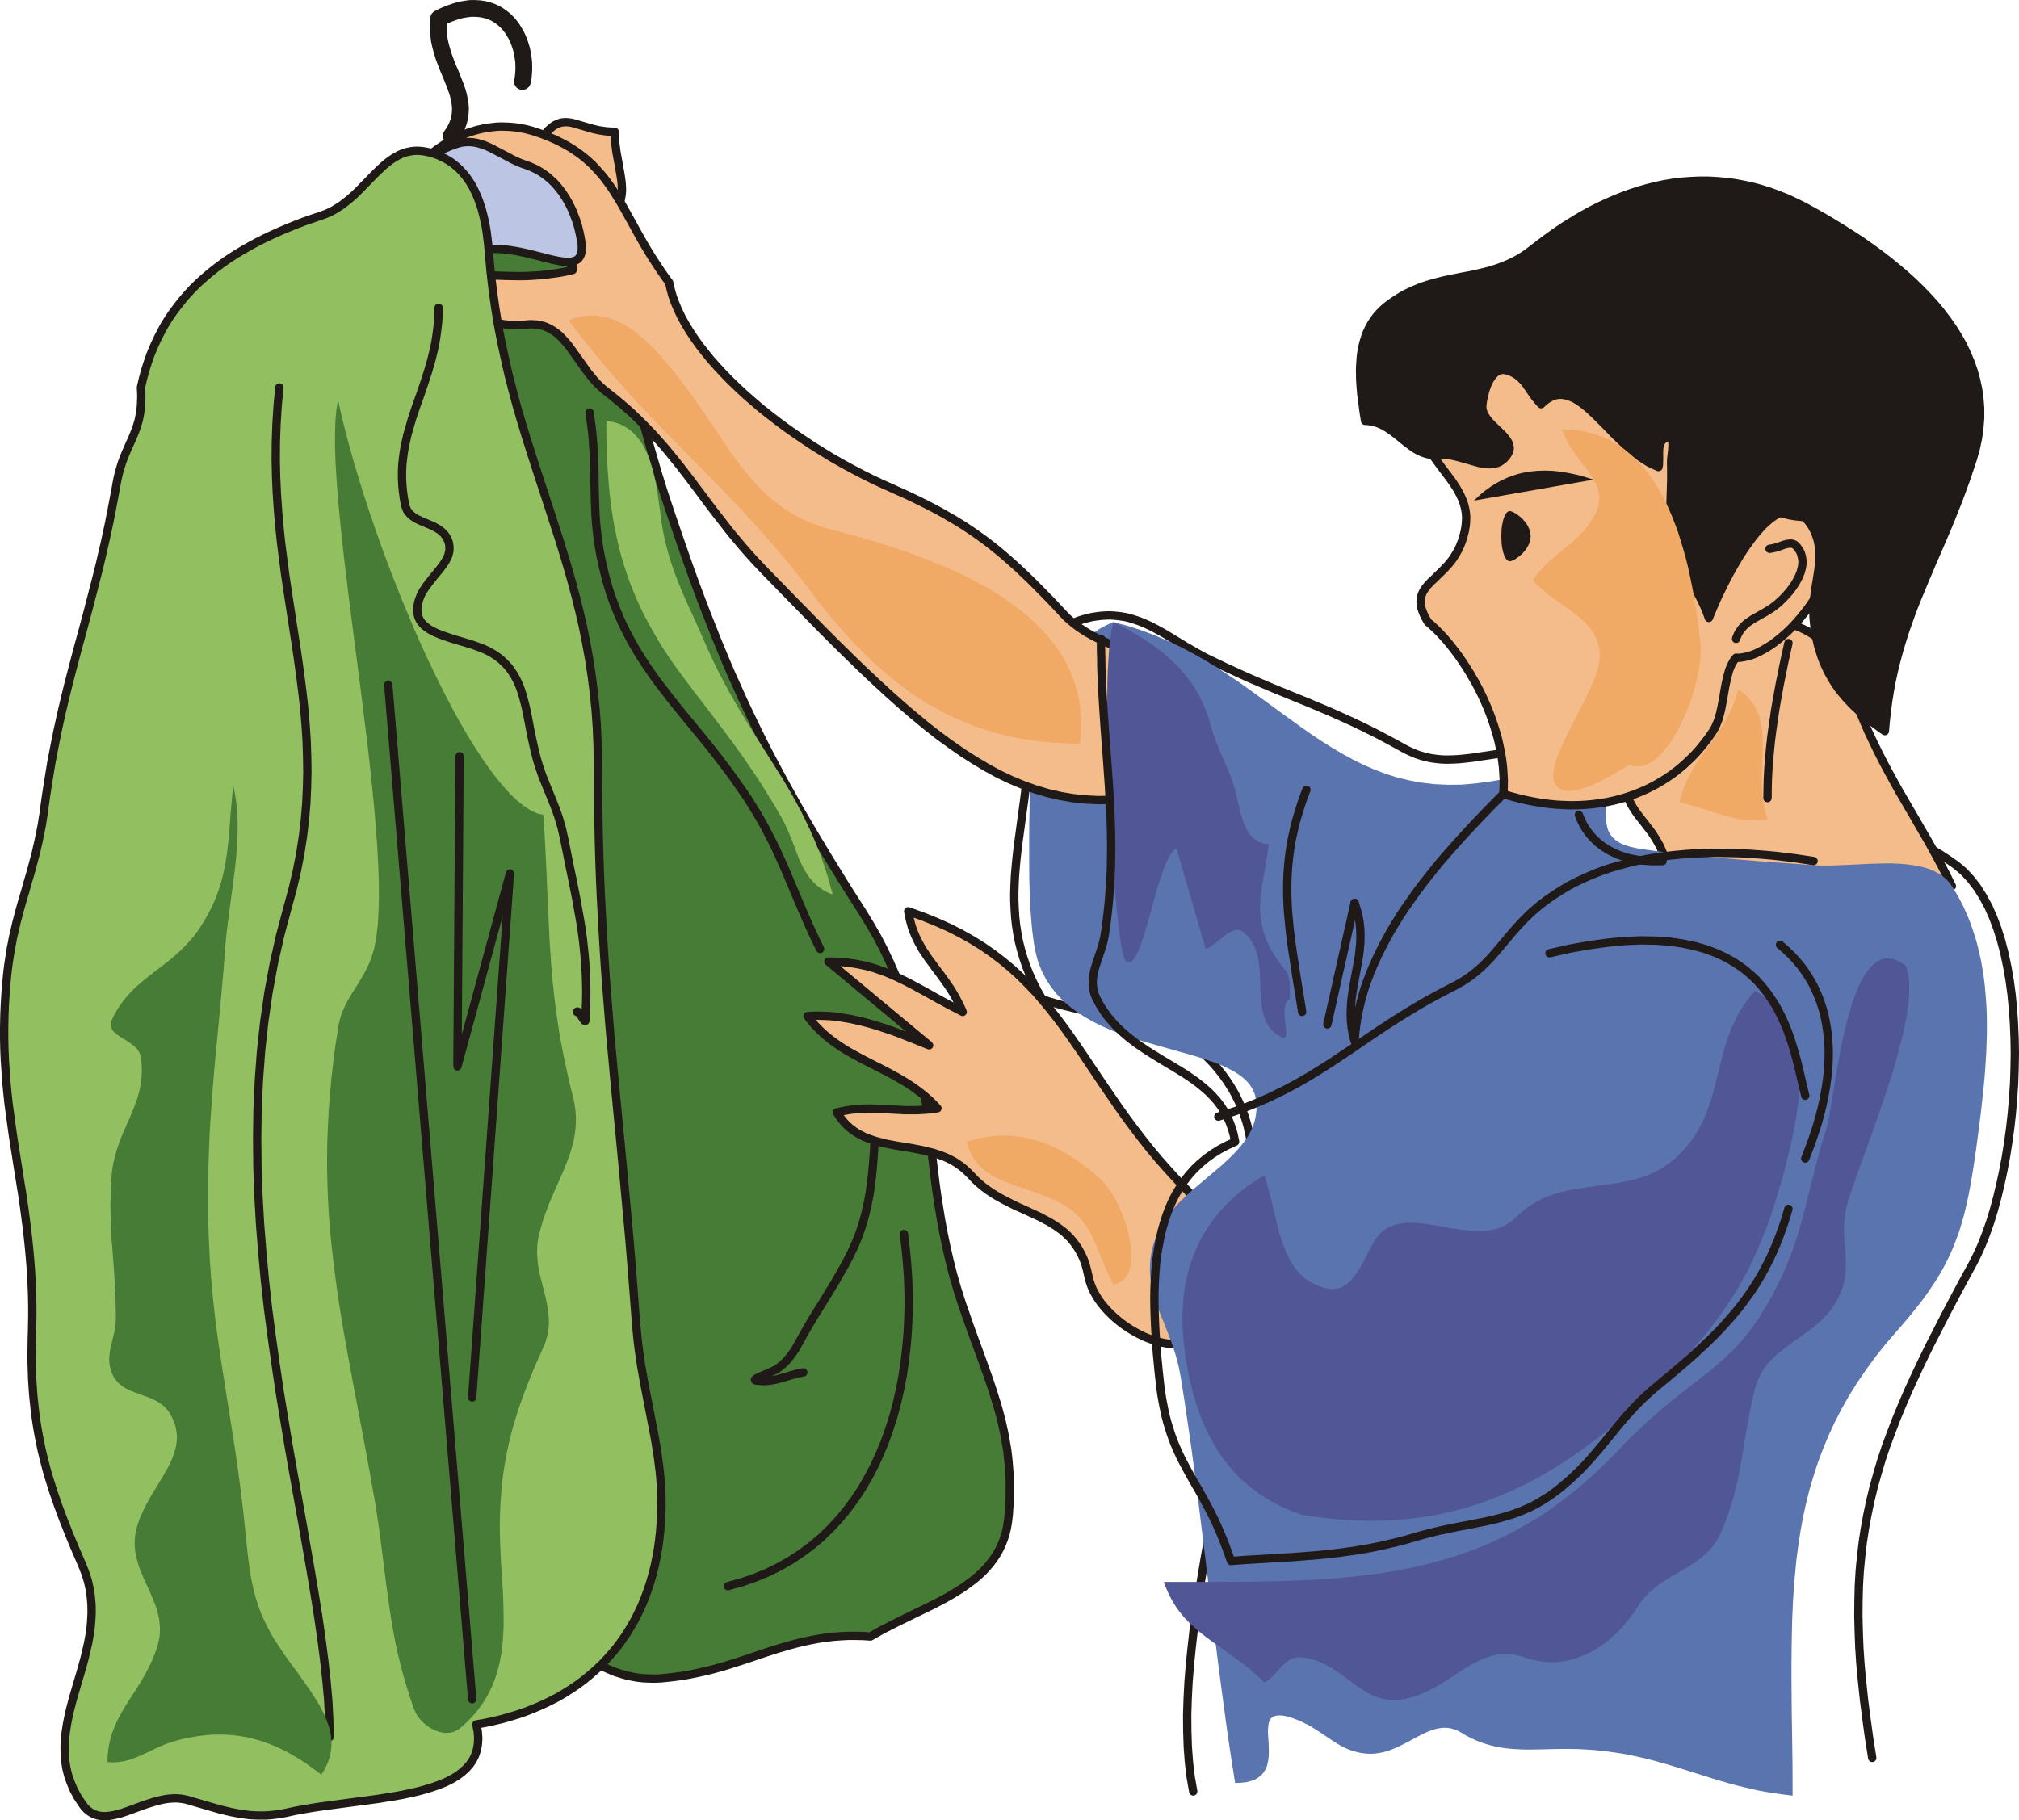
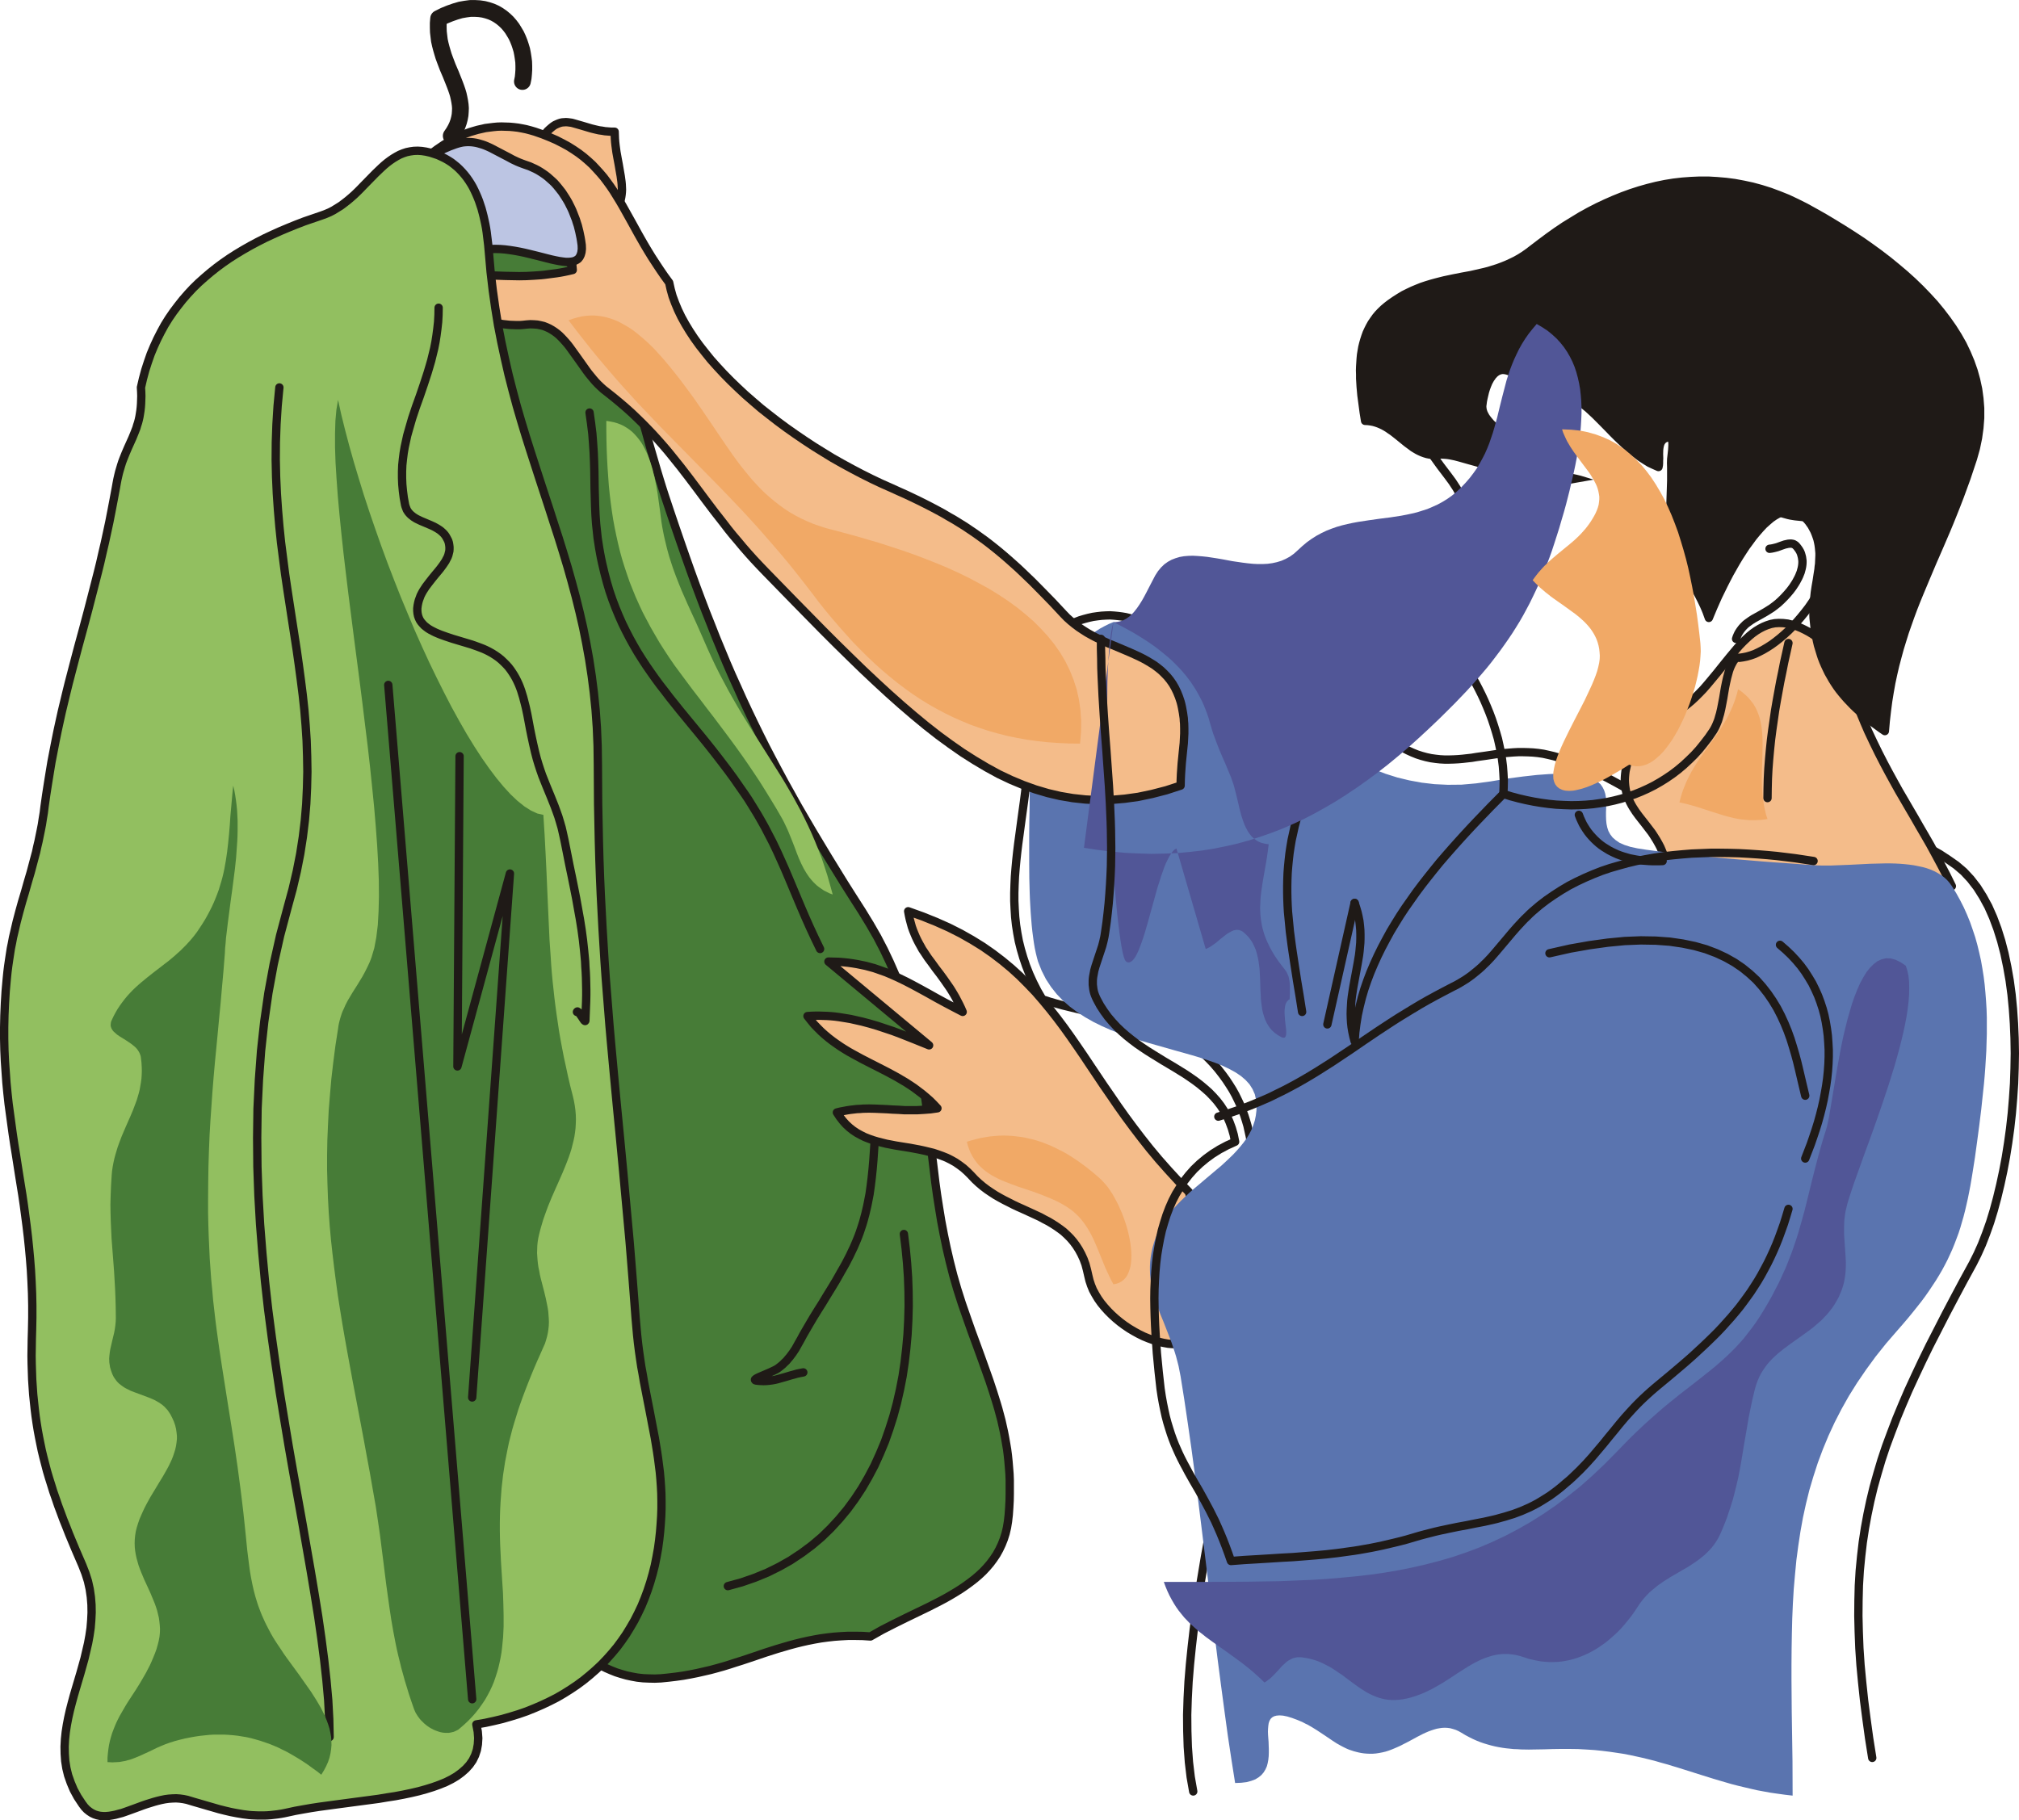
<svg xmlns="http://www.w3.org/2000/svg" width="1.638in" height="1.477in" fill-rule="evenodd" stroke-linecap="round" preserveAspectRatio="none" viewBox="0 0 16000 14428">
  <style>.brush1{fill:#f4bc8a}.pen1{stroke:none}.brush2{fill:none}.pen2{stroke:#1f1a17;stroke-width:66;stroke-linejoin:round}.brush3{fill:#477c37}.brush5{fill:#1f1a17}.brush7{fill:#92bf60}.brush8{fill:#515697}</style>
  <path d="m4805 1742-499-665 17-19 15-18 16-15 15-13 15-12 14-9 15-7 14-6 15-5 14-3 15-1 14-1 15 1 15 2 15 2 15 4 66 19 74 22 20 5 21 5 22 5 23 3 23 4 25 2 25 2h27l1 28 1 27 2 27 3 27 7 52 9 50 9 48 8 47 8 46 6 44 2 21 1 21 1 21-1 20-2 20-3 20-4 19-6 19-7 19-9 18-10 18-13 18-14 18-16 17-19 16-20 17z" class="pen1 brush1" />
  <path d="m4805 1742-499-665 17-19 15-18 16-15 15-13 15-12 14-9 15-7 14-6 15-5 14-3 15-1 14-1 15 1 15 2 15 2 15 4 66 19 74 22 20 5 21 5 22 5 23 3 23 4 25 2 25 2h27l1 28 1 27 2 27 3 27 7 52 9 50 9 48 8 47 8 46 6 44 2 21 1 21 1 21-1 20-2 20-3 20-4 19-6 19-7 19-9 18-10 18-13 18-14 18-16 17-19 16-20 17z" class="pen2 brush2" />
  <path d="m3343 1709 38-24 38-20 38-17 39-15 38-12 39-9 40-6 39-4 39-1 40 1 39 4 40 5 39 8 39 10 38 12 39 14 38 15 38 18 37 19 37 21 37 22 36 24 35 25 35 26 33 28 34 29 32 30 32 31 30 31 30 33 29 33 28 34 44 57 41 56 39 55 37 56 35 55 32 55 31 54 30 55 27 54 26 54 24 55 24 54 22 55 21 55 20 55 19 55 19 56 18 57 17 57 17 57 34 117 34 119 34 123 37 127 19 65 20 66 21 68 22 68 42 126 41 121 41 119 40 115 40 113 40 110 40 107 40 105 41 103 40 102 41 99 41 99 42 97 43 95 43 96 44 94 45 94 46 94 47 94 49 94 50 94 51 95 53 95 54 97 57 98 58 99 60 100 62 103 64 104 66 107 69 109 71 111 63 103 58 101 52 100 47 99 43 98 38 98 33 97 31 96 26 97 24 95 21 96 19 95 16 96 15 96 14 96 12 96 23 193 22 197 12 99 12 100 14 101 16 102 17 104 20 105 22 106 25 108 28 110 32 111 36 113 40 115 38 108 38 103 36 99 34 95 33 93 30 91 14 45 14 45 13 44 12 45 12 45 10 45 10 45 9 46 8 46 8 47 6 47 5 48 4 49 4 50 2 51v106l-1 55-3 56-4 57-6 52-8 49-11 47-14 44-17 43-19 40-21 38-24 36-26 35-28 33-30 32-32 30-34 29-35 27-37 27-38 26-40 25-40 24-42 24-43 23-88 45-91 44-93 45-93 46-47 24-47 24-46 26-46 26-61-4-59-1h-57l-56 3-55 4-53 6-52 7-51 9-51 10-49 11-49 12-48 13-48 14-48 14-47 15-47 15-94 32-96 32-48 15-49 16-49 15-50 14-52 14-52 12-53 12-55 11-56 10-57 8-59 7-60 6-48 2-47-1-46-2-45-5-44-8-42-9-42-12-41-13-40-16-39-17-38-19-37-21-36-23-34-25-34-26-33-27-32-29-31-31-29-32-29-33-28-35-26-36-26-37-25-38-23-39-23-40-21-41-20-42-20-43-18-44-17-44-16-45-100-285-93-273-45-132-43-129-42-128-40-125-39-123-38-122-38-121-36-120-35-119-34-118-33-118-32-118-32-119-30-118-31-120-29-120-29-122-29-123-28-125-27-127-27-129-27-131-27-134-27-137-26-141-27-143-26-148-26-151-22-132-21-128-20-125-18-122-17-120-16-118-15-115-14-113-12-112-11-110-11-109-9-108-7-107-7-107-6-106-4-106-4-106-2-106-1-106v-108l1-108 2-110 4-111 4-112 5-114 7-116 7-119 9-121 10-123 10-127 12-130 13-133 5-56 4-55 4-53 3-53 5-101 4-99 3-95 2-93 2-91 3-91 4-90 5-91 3-45 4-47 4-46 5-48 6-47 7-49 7-49 9-51 9-51 10-52 12-53 13-55 13-49 14-49 16-48 17-48 18-46 19-46 19-46 19-45 39-88 38-87 19-43 18-43 16-42 16-43 14-42 13-41 11-42 10-42 7-41 5-42 3-41v-42l-3-42-5-41-9-42-11-43-16-42-18-43-23-43-27-43z" class="pen1 brush3" />
  <path fill="none" d="m3343 1709 38-24 38-20 38-17 39-15 38-12 39-9 40-6 39-4 39-1 40 1 39 4 40 5 39 8 39 10 38 12 39 14 38 15 38 18 37 19 37 21 37 22 36 24 35 25 35 26 33 28 34 29 32 30 32 31 30 31 30 33 29 33 28 34 44 57 41 56 39 55 37 56 35 55 32 55 31 54 30 55 27 54 26 54 24 55 24 54 22 55 21 55 20 55 19 55 19 56 18 57 17 57 17 57 34 117 34 119 34 123 37 127 19 65 20 66 21 68 22 68 42 126 41 121 41 119 40 115 40 113 40 110 40 107 40 105 41 103 40 102 41 99 41 99 42 97 43 95 43 96 44 94 45 94 46 94 47 94 49 94 50 94 51 95 53 95 54 97 57 98 58 99 60 100 62 103 64 104 66 107 69 109 71 111 63 103 58 101 52 100 47 99 43 98 38 98 33 97 31 96 26 97 24 95 21 96 19 95 16 96 15 96 14 96 12 96 23 193 22 197 12 99 12 100 14 101 16 102 17 104 20 105 22 106 25 108 28 110 32 111 36 113 40 115 38 108 38 103 36 99 34 95 33 93 30 91 14 45 14 45 13 44 12 45 12 45 10 45 10 45 9 46 8 46 8 47 6 47 5 48 4 49 4 50 2 51v106l-1 55-3 56-4 57-6 52-8 49-11 47-14 44-17 43-19 40-21 38-24 36-26 35-28 33-30 32-32 30-34 29-35 27-37 27-38 26-40 25-40 24-42 24-43 23-88 45-91 44-93 45-93 46-47 24-47 24-46 26-46 26-61-4-59-1h-57l-56 3-55 4-53 6-52 7-51 9-51 10-49 11-49 12-48 13-48 14-48 14-47 15-47 15-94 32-96 32-48 15-49 16-49 15-50 14-52 14-52 12-53 12-55 11-56 10-57 8-59 7-60 6-48 2-47-1-46-2-45-5-44-8-42-9-42-12-41-13-40-16-39-17-38-19-37-21-36-23-34-25-34-26-33-27-32-29-31-31-29-32-29-33-28-35-26-36-26-37-25-38-23-39-23-40-21-41-20-42-20-43-18-44-17-44-16-45-100-285-93-273-45-132-43-129-42-128-40-125-39-123-38-122-38-121-36-120-35-119-34-118-33-118-32-118-32-119-30-118-31-120-29-120-29-122-29-123-28-125-27-127-27-129-27-131-27-134-27-137-26-141-27-143-26-148-26-151-22-132-21-128-20-125-18-122-17-120-16-118-15-115-14-113-12-112-11-110-11-109-9-108-7-107-7-107-6-106-4-106-4-106-2-106-1-106v-108l1-108 2-110 4-111 4-112 5-114 7-116 7-119 9-121 10-123 10-127 12-130 13-133 5-56 4-55 4-53 3-53 5-101 4-99 3-95 2-93 2-91 3-91 4-90 5-91 3-45 4-47 4-46 5-48 6-47 7-49 7-49 9-51 9-51 10-52 12-53 13-55 13-49 14-49 16-48 17-48 18-46 19-46 19-46 19-45 39-88 38-87 19-43 18-43 16-42 16-43 14-42 13-41 11-42 10-42 7-41 5-42 3-41v-42l-3-42-5-41-9-42-11-43-16-42-18-43-23-43-27-43" class="pen2" />
  <path d="m9422 9449-84-87-80-87-76-86-71-85-68-86-64-84-62-84-59-83-56-82-56-81-53-79-53-79-52-78-52-76-52-75-53-74-54-72-55-70-57-69-58-67-62-65-64-64-67-61-71-59-76-58-79-55-84-52-90-51-95-48-101-45-107-43-114-41 6 33 7 32 8 30 8 29 10 28 11 27 11 26 12 25 13 25 13 23 13 24 15 22 29 44 32 43 31 43 33 43 32 44 32 46 16 23 15 24 15 25 15 26 14 27 14 27 14 29 13 30-73-38-70-37-66-36-64-36-62-34-61-33-60-31-60-29-31-14-30-13-31-13-31-11-31-11-32-11-33-9-33-9-34-7-34-7-36-6-36-5-37-4-39-3-39-1-41-1 798 664-57-23-57-23-58-23-58-23-59-22-60-20-60-20-61-18-60-16-62-14-31-7-30-5-31-5-31-5-31-4-31-3-31-2-31-1-31-1h-31l-32 1-31 2 26 33 26 32 28 29 28 28 30 27 30 25 31 24 31 22 32 22 33 21 33 20 34 19 68 37 70 36 69 35 70 36 35 19 35 19 34 20 34 20 34 22 33 22 32 24 33 25 31 26 31 27 30 30 29 31-28 4-28 4-27 2-27 2-52 3h-99l-47-3-47-2-47-3-46-2-47-2-47-1-48 1-24 2-25 1-25 3-26 3-26 4-26 5-27 5-28 7 23 35 24 31 25 28 28 26 28 22 30 20 31 17 32 16 33 13 34 12 34 10 35 9 36 9 37 7 36 7 37 6 75 12 75 14 37 8 37 9 37 9 36 12 36 13 35 14 34 17 34 19 32 22 32 24 30 27 30 30 30 32 31 29 32 27 33 25 34 23 34 22 35 20 35 19 36 18 35 18 36 17 36 16 70 32 69 32 33 18 33 17 32 19 31 20 30 21 29 22 27 25 26 26 24 28 23 31 21 33 19 35 18 39 15 41 12 45 11 48 9 37 12 36 15 37 19 35 21 35 24 34 27 33 28 31 31 31 32 29 34 28 35 26 37 25 37 22 38 21 39 19 39 16 39 14 39 12 39 9 39 7 37 3 37 1 36-2 34-5 33-9 31-12 29-15 27-19 25-23 22-27 19-31 18-33 14-33 13-33 10-33 7-32 6-32 3-32 2-32-1-32-2-32-3-32-5-32-7-32-7-32-9-32-9-32-11-32-11-32-12-33-13-32-26-66-27-68-26-68-26-70-12-36-11-36-11-37-10-37z" class="pen1 brush1" />
  <path fill="none" d="m9422 9449-84-87-80-87-76-86-71-85-68-86-64-84-62-84-59-83-56-82-56-81-53-79-53-79-52-78-52-76-52-75-53-74-54-72-55-70-57-69-58-67-62-65-64-64-67-61-71-59-76-58-79-55-84-52-90-51-95-48-101-45-107-43-114-41 6 33 7 32 8 30 8 29 10 28 11 27 11 26 12 25 13 25 13 23 13 24 15 22 29 44 32 43 31 43 33 43 32 44 32 46 16 23 15 24 15 25 15 26 14 27 14 27 14 29 13 30-73-38-70-37-66-36-64-36-62-34-61-33-60-31-60-29-31-14-30-13-31-13-31-11-31-11-32-11-33-9-33-9-34-7-34-7-36-6-36-5-37-4-39-3-39-1-41-1 798 664-57-23-57-23-58-23-58-23-59-22-60-20-60-20-61-18-60-16-62-14-31-7-30-5-31-5-31-5-31-4-31-3-31-2-31-1-31-1h-31l-32 1-31 2 26 33 26 32 28 29 28 28 30 27 30 25 31 24 31 22 32 22 33 21 33 20 34 19 68 37 70 36 69 35 70 36 35 19 35 19 34 20 34 20 34 22 33 22 32 24 33 25 31 26 31 27 30 30 29 31-28 4-28 4-27 2-27 2-52 3h-99l-47-3-47-2-47-3-46-2-47-2-47-1-48 1-24 2-25 1-25 3-26 3-26 4-26 5-27 5-28 7 23 35 24 31 25 28 28 26 28 22 30 20 31 17 32 16 33 13 34 12 34 10 35 9 36 9 37 7 36 7 37 6 75 12 75 14 37 8 37 9 37 9 36 12 36 13 35 14 34 17 34 19 32 22 32 24 30 27 30 30 30 32 31 29 32 27 33 25 34 23 34 22 35 20 35 19 36 18 35 18 36 17 36 16 70 32 69 32 33 18 33 17 32 19 31 20 30 21 29 22 27 25 26 26 24 28 23 31 21 33 19 35 18 39 15 41 12 45 11 48 9 37 12 36 15 37 19 35 21 35 24 34 27 33 28 31 31 31 32 29 34 28 35 26 37 25 37 22 38 21 39 19 39 16 39 14 39 12 39 9 39 7 37 3 37 1 36-2 34-5 33-9 31-12 29-15 27-19 25-23 22-27 19-31 18-33 14-33 13-33 10-33 7-32 6-32 3-32 2-32-1-32-2-32-3-32-5-32-7-32-7-32-9-32-9-32-11-32-11-32-12-33-13-32-26-66-27-68-26-68-26-70-12-36-11-36-11-37-10-37" class="pen2" />
  <path fill="none" d="m9456 14200-20-114-14-118-9-122-4-125-1-128 4-130 7-134 11-135 14-138 16-139 19-141 21-142 24-144 24-144 26-144 27-145 55-289 56-287 27-143 27-141 25-139 24-138 22-135 21-134 18-130 15-128 13-125 9-122 6-118 2-114 1-101 2-98 3-96 3-93 2-91v-133l-1-43-2-43-3-43-4-42-5-42-6-42-7-41-9-41-9-41-12-41-13-41-15-40-16-41-19-40-20-41-22-40-25-40-27-41-29-40-35-45-36-42-36-38-37-36-37-32-38-30-39-27-39-26-39-22-40-21-41-19-41-18-42-15-43-15-43-13-44-12-45-11-45-11-46-10-46-10-95-18-98-20-51-10-51-10-51-12-53-13-53-13-54-15-55-16-55-18-39-67-34-67-30-66-26-66-22-65-19-65-16-64-12-64-10-64-7-64-4-64-3-64v-63l2-64 3-65 5-64 6-65 7-65 8-66 9-66 18-134 19-138 9-70 8-70 8-72 6-73 6-74 4-76 3-76 1-78v-36l1-36 1-36 3-36 2-35 4-36 4-35 5-35 6-34 7-34 7-34 9-33 9-32 10-31 12-31 12-30 14-29 15-29 16-27 17-26 18-25 20-24 20-22 23-22 23-20 25-18 27-17 28-16 29-14 31-12 33-10 34-9 36-8 35-5 34-4 34-2 32-1 32 2 31 3 31 4 30 5 29 7 30 9 28 9 28 10 29 12 27 12 28 13 28 14 27 15 28 15 28 16 55 33 57 35 58 35 61 35 30 17 32 18 32 17 33 16 108 52 104 48 99 45 96 41 94 40 91 37 90 37 89 36 88 37 90 38 90 40 92 42 94 45 98 49 49 26 51 27 52 28 54 30 38 20 37 17 37 15 37 12 37 10 37 8 36 5 36 4 36 2h36l36-1 36-2 35-3 36-4 36-4 36-6 72-10 73-11 37-5 37-5 38-3 38-3 38-2h38l39 1 40 2 40 4 41 6 41 9 42 10 42 12 42 13 40 13 38 14 38 15 37 15 35 15 35 16 67 33 65 34 63 34 62 35 63 35 63 35 32 17 33 17 33 16 34 17 34 16 36 15 36 15 38 14 39 14 40 14 41 12 43 12 80 21 78 16 75 14 75 11 72 8 70 6 69 4 68 2 66 1h65l64-1 63-2 123-3 121-3h60l59 1 59 3 58 4 59 6 59 8 59 11 59 14 60 17 60 20 61 24 62 28 62 32 64 36 64 42 66 46 60 51 55 59 51 66 46 73 43 79 38 86 34 91 30 96 26 100 22 105 19 108 15 111 11 114 8 116 5 117 2 119-2 119-4 120-8 119-10 119-13 117-16 116-18 113-21 111-23 107-25 104-27 100-29 95-32 90-33 85-35 78-36 72-76 139-72 135-69 131-65 127-63 123-59 121-55 117-53 115-49 114-46 111-42 110-40 108-36 108-32 108-30 107-26 108-23 109-20 109-17 111-13 112-11 114-7 117-3 119-1 122 3 125 5 130 9 133 13 137 15 142 19 147 21 153 25 158" class="pen2" />
  <path d="m13176 6758-9-22-9-21-11-21-11-20-11-19-12-19-12-19-12-18-52-68-51-65-24-33-22-34-10-17-9-17-9-18-8-19-7-18-6-19-5-20-4-21-3-21-2-22-1-23 1-24 2-24 3-24 5-23 5-22 6-21 7-21 8-20 8-20 10-19 10-18 11-18 12-17 13-17 13-17 14-16 14-15 15-15 16-15 16-15 17-14 35-28 36-27 37-26 39-27 40-26 40-26 34-24 32-25 32-27 30-28 30-30 29-30 28-32 27-32 54-65 52-65 51-63 51-61 25-29 26-27 26-25 26-24 27-22 28-20 28-17 29-15 29-12 31-10 31-6 32-2 34 1 35 4 36 9 37 12 34 14 31 15 30 16 28 17 26 18 26 20 23 20 22 21 21 22 20 22 19 24 18 24 17 25 16 26 15 27 15 27 13 28 14 28 13 29 12 29 25 60 24 62 24 63 24 64 27 65 28 65 42 89 41 84 41 80 41 77 40 73 40 72 41 70 40 69 41 70 40 70 42 72 42 73 42 77 43 80 44 84 44 89-42-16-42-14-41-13-40-12-40-10-39-9-39-8-39-7-38-6-38-5-37-4-38-3-37-2-37-1h-74l-38 1-37 2-38 3-37 3-77 7-78 10-80 11-82 13-85 13-89 14-77 12-78 13-78 12-78 9-39 5-39 3-38 3-38 1-38 1h-37l-36-1-35-3-35-4-34-5-33-7-33-9-31-10-30-12-29-14-27-16-26-18-25-21-24-22-21-25-21-27-18-30-17-32-15-36z" class="pen1 brush1" />
  <path fill="none" d="m13176 6758-9-22-9-21-11-21-11-20-11-19-12-19-12-19-12-18-52-68-51-65-24-33-22-34-10-17-9-17-9-18-8-19-7-18-6-19-5-20-4-21-3-21-2-22-1-23 1-24 2-24 3-24 5-23 5-22 6-21 7-21 8-20 8-20 10-19 10-18 11-18 12-17 13-17 13-17 14-16 14-15 15-15 16-15 16-15 17-14 35-28 36-27 37-26 39-27 40-26 40-26 34-24 32-25 32-27 30-28 30-30 29-30 28-32 27-32 54-65 52-65 51-63 51-61 25-29 26-27 26-25 26-24 27-22 28-20 28-17 29-15 29-12 31-10 31-6 32-2 34 1 35 4 36 9 37 12 34 14 31 15 30 16 28 17 26 18 26 20 23 20 22 21 21 22 20 22 19 24 18 24 17 25 16 26 15 27 15 27 13 28 14 28 13 29 12 29 25 60 24 62 24 63 24 64 27 65 28 65 42 89 41 84 41 80 41 77 40 73 40 72 41 70 40 69 41 70 40 70 42 72 42 73 42 77 43 80 44 84 44 89-42-16-42-14-41-13-40-12-40-10-39-9-39-8-39-7-38-6-38-5-37-4-38-3-37-2-37-1h-74l-38 1-37 2-38 3-37 3-77 7-78 10-80 11-82 13-85 13-89 14-77 12-78 13-78 12-78 9-39 5-39 3-38 3-38 1-38 1h-37l-36-1-35-3-35-4-34-5-33-7-33-9-31-10-30-12-29-14-27-16-26-18-25-21-24-22-21-25-21-27-18-30-17-32-15-36" class="pen2" />
  <path d="m9788 14133 49-2 42-5 37-10 32-12 26-16 22-18 18-21 14-23 11-24 7-26 5-27 3-28 1-28v-29l-1-29-1-29-2-27-2-27-1-26 1-24 2-23 3-20 6-18 9-16 12-12 16-9 19-5 24-2 28 2 34 7 39 12 45 17 21 9 20 9 19 10 19 9 36 21 34 21 65 43 62 42 31 20 32 18 17 9 16 8 17 8 17 7 18 6 18 6 19 5 20 5 20 4 20 3 22 2 22 1h27l26-2 26-4 26-5 25-6 25-8 24-9 24-10 23-10 24-11 23-12 22-11 45-24 44-24 22-11 21-11 22-10 21-9 22-8 21-7 21-6 22-4 21-3 22-1 21 1 22 3 22 6 22 7 22 10 23 13 30 18 30 16 30 15 29 13 30 12 29 10 30 9 29 8 29 7 30 6 29 5 29 4 30 3 29 3 30 1 30 2 60 1 62-1 62-1 64-2 66-1h68l69 1 72 4 60 4 58 6 57 7 55 8 53 8 53 10 51 11 50 11 49 12 48 12 48 14 47 13 93 28 92 29 92 29 93 29 47 14 48 14 48 14 50 13 50 12 51 12 52 12 54 10 55 10 56 8 58 8 60 7-1-271-4-264-2-129-1-127-1-126v-124l1-122 2-121 3-119 5-118 7-117 10-115 11-115 15-113 17-112 20-111 24-110 27-109 32-108 35-108 40-107 44-106 49-106 54-105 59-105 65-104 71-104 76-104 83-104 90-104 41-47 40-47 37-45 36-45 34-43 32-43 30-43 28-42 27-41 25-41 24-41 22-41 21-41 19-41 19-42 17-42 16-42 16-43 14-43 13-45 13-45 12-47 11-47 11-49 10-50 10-52 9-53 9-55 18-115 17-124 17-128 16-130 7-66 7-66 7-65 6-67 5-66 4-66 4-66 2-67 2-66v-132l-2-65-4-65-5-65-6-65-8-64-10-63-11-63-14-63-15-62-17-61-20-60-21-60-24-59-26-58-29-57-31-56-34-55-18-25-20-23-23-21-24-18-26-16-28-15-30-13-31-11-33-9-33-7-35-7-36-5-37-4-37-3-39-2-39-1h-39l-40 1-40 1-40 1-80 4-79 4-77 3-75 3h-70l-34-1-33-2-72-5-78-6-84-6-88-6-91-7-95-8-96-8-97-8-96-9-96-9-94-9-91-10-87-10-83-11-77-10-70-11-56-12-47-15-39-17-31-21-25-22-19-25-14-26-9-28-6-29-3-30-1-30v-31l1-30 1-31-1-30-2-29-5-28-9-27-12-24-17-24-23-20-30-19-36-15-45-13-53-9-63-5-73-2-84 3-96 7-108 12-122 16-136 23-118 16-114 10-109 1-105-5-102-12-98-18-95-23-92-29-90-34-87-38-86-43-84-46-83-49-82-52-81-54-81-57-161-116-164-120-83-60-84-60-87-58-88-58-91-55-93-53-96-51-100-47-103-44-107-41-110-36-116-31-36 15-36 18-35 19-34 22-34 24-32 26-32 27-31 29-31 31-29 32-28 34-28 35-26 36-25 37-24 38-23 39-22 40-21 41-19 41-18 42-17 42-15 42-14 43-12 42-11 43-9 43-8 42-6 43-5 42-3 41-1 41 1 40 1 74v84l-1 92-1 100-2 105-1 109v226l1 113 3 111 2 54 3 54 3 52 4 51 4 49 5 48 6 46 6 43 7 42 8 38 9 37 9 33 29 73 34 67 40 61 45 57 50 52 55 48 58 43 62 40 65 37 67 33 70 31 71 28 73 26 73 24 73 22 74 21 144 41 139 39 66 20 63 21 60 21 56 23 52 25 47 26 43 29 36 31 31 34 24 38 18 41 10 44 4 44-1 41-5 40-8 39-12 37-15 37-18 35-21 34-24 33-26 32-28 32-29 31-32 31-32 30-34 31-35 29-71 60-72 61-36 30-35 31-34 32-33 32-32 33-31 34-29 35-26 36-25 37-22 39-19 39-16 42-13 39-11 38-8 37-6 36-4 35-2 35v33l1 34 3 32 5 32 5 32 7 31 8 32 9 31 10 31 11 30 23 63 26 63 25 64 26 67 13 34 12 36 12 36 11 36 10 38 10 39 8 41 8 41 29 182 28 189 28 195 27 201 26 206 26 209 26 211 26 212 25 212 26 212 26 210 27 207 27 202 27 198 29 192 29 184z" class="pen1" style="fill:#5a74af" />
-   <path d="m11316 4931 22 18 23 21 24 23 25 25 25 27 26 29 26 31 26 33 27 35 26 36 26 38 26 40 26 41 25 43 25 43 24 46 23 46 22 47 21 49 20 49 19 51 17 51 16 52 15 52 12 54 11 53 9 54 7 55 4 55 3 55-1 55-2 55 60 19 60 16 60 14 60 12 60 10 59 8 60 6 59 3 59 2 58-1 58-3 57-5 57-8 56-9 55-12 55-14 54-17 53-18 52-21 51-23 50-25 49-28 48-30 47-32 46-35 44-37 42-39 42-41 40-44 38-47 37-48 35-51 9-15 8-15 8-17 7-17 7-17 6-19 5-18 6-20 9-39 8-41 8-42 7-42 7-41 8-40 9-40 10-37 5-18 6-17 7-17 7-15 8-15 8-14 10-13 10-13 27 1 28-4 30-6 31-9 31-11 32-15 33-17 34-20 34-22 33-24 34-27 34-29 34-31 33-33 32-35 32-37 31-38 31-40 29-42 27-43 27-44 25-46 23-47 21-48 19-49 18-50 14-51 13-51 10-52 7-53 5-53 2-53-22-5-22-5-21-4-21-3-43-5-41-4-80-6-77-8-19-2-19-3-18-3-18-4-18-5-18-5-17-6-17-7-17-8-17-8-16-10-16-10-16-12-15-13-16-15-14-15-14-17-12-18-11-17-8-18-7-18-6-18-4-18-3-18-2-19-1-18v-19l1-19 1-19 3-19 2-20 3-19 15-80 13-83 3-21 1-21 1-22 1-22-1-22-2-22-3-22-4-23-5-27-7-27-7-26-7-25-9-25-8-24-9-24-10-23-10-22-11-22-11-22-11-21-25-42-25-40-28-40-28-39-29-40-31-40-63-81-64-87-32-40-32-39-35-36-35-35-37-32-39-31-39-29-41-26-41-25-43-22-43-21-45-18-45-17-45-14-46-12-47-10-47-8-48-6-47-3-48-2-48 1-48 3-48 6-48 7-48 10-47 12-47 14-46 17-46 19-46 21-45 24-44 26-75 47-74 46-71 46-70 44-34 23-33 23-32 22-32 23-31 24-30 24-30 24-28 25-28 25-27 26-26 27-25 28-24 28-23 30-23 30-21 32-20 33-18 34-18 35-17 37-15 38-14 39-13 41-11 43-7 34-4 32-1 32 2 30 4 30 7 29 9 28 10 28 13 27 14 26 15 26 16 26 18 25 18 25 18 25 19 25 38 50 37 50 17 26 17 26 15 26 14 27 13 28 11 28 9 29 7 30 5 31 2 31-1 33-3 34-7 42-10 39-11 37-13 34-14 32-16 29-17 28-17 26-19 24-18 22-20 21-19 20-38 37-36 35-18 16-16 17-15 16-13 17-12 17-10 17-8 18-6 19-3 20-1 21 1 22 5 24 8 26 11 27 15 30 18 31z" class="pen1 brush1" />
  <path fill="none" d="m11316 4931 22 18 23 21 24 23 25 25 25 27 26 29 26 31 26 33 27 35 26 36 26 38 26 40 26 41 25 43 25 43 24 46 23 46 22 47 21 49 20 49 19 51 17 51 16 52 15 52 12 54 11 53 9 54 7 55 4 55 3 55-1 55-2 55 60 19 60 16 60 14 60 12 60 10 59 8 60 6 59 3 59 2 58-1 58-3 57-5 57-8 56-9 55-12 55-14 54-17 53-18 52-21 51-23 50-25 49-28 48-30 47-32 46-35 44-37 42-39 42-41 40-44 38-47 37-48 35-51 9-15 8-15 8-17 7-17 7-17 6-19 5-18 6-20 9-39 8-41 8-42 7-42 7-41 8-40 9-40 10-37 5-18 6-17 7-17 7-15 8-15 8-14 10-13 10-13 27 1 28-4 30-6 31-9 31-11 32-15 33-17 34-20 34-22 33-24 34-27 34-29 34-31 33-33 32-35 32-37 31-38 31-40 29-42 27-43 27-44 25-46 23-47 21-48 19-49 18-50 14-51 13-51 10-52 7-53 5-53 2-53-22-5-22-5-21-4-21-3-43-5-41-4-80-6-77-8-19-2-19-3-18-3-18-4-18-5-18-5-17-6-17-7-17-8-17-8-16-10-16-10-16-12-15-13-16-15-14-15-14-17-12-18-11-17-8-18-7-18-6-18-4-18-3-18-2-19-1-18v-19l1-19 1-19 3-19 2-20 3-19 15-80 13-83 3-21 1-21 1-22 1-22-1-22-2-22-3-22-4-23-5-27-7-27-7-26-7-25-9-25-8-24-9-24-10-23-10-22-11-22-11-22-11-21-25-42-25-40-28-40-28-39-29-40-31-40-63-81-64-87-32-40-32-39-35-36-35-35-37-32-39-31-39-29-41-26-41-25-43-22-43-21-45-18-45-17-45-14-46-12-47-10-47-8-48-6-47-3-48-2-48 1-48 3-48 6-48 7-48 10-47 12-47 14-46 17-46 19-46 21-45 24-44 26-75 47-74 46-71 46-70 44-34 23-33 23-32 22-32 23-31 24-30 24-30 24-28 25-28 25-27 26-26 27-25 28-24 28-23 30-23 30-21 32-20 33-18 34-18 35-17 37-15 38-14 39-13 41-11 43-7 34-4 32-1 32 2 30 4 30 7 29 9 28 10 28 13 27 14 26 15 26 16 26 18 25 18 25 18 25 19 25 38 50 37 50 17 26 17 26 15 26 14 27 13 28 11 28 9 29 7 30 5 31 2 31-1 33-3 34-7 42-10 39-11 37-13 34-14 32-16 29-17 28-17 26-19 24-18 22-20 21-19 20-38 37-36 35-18 16-16 17-15 16-13 17-12 17-10 17-8 18-6 19-3 20-1 21 1 22 5 24 8 26 11 27 15 30 18 31" class="pen2" />
  <path d="m10818 3336 22 1 23 3 21 4 21 6 20 7 19 8 19 9 18 10 18 11 17 12 18 12 17 13 33 26 33 27 32 26 34 25 16 12 18 11 17 10 18 9 18 8 19 7 20 6 20 4 20 2 22 1 22-1 23-3 19 1 19 1 20 2 19 3 39 8 38 10 74 21 72 20 17 4 17 3 16 2 17 2 15 1h16l15-2 15-2 15-4 14-5 13-6 13-9 13-9 12-12 12-13 11-16 7-13 6-13 3-12 1-13-1-12-3-12-4-12-5-11-7-12-8-11-9-12-9-11-22-23-24-23-24-23-24-23-12-12-11-13-10-12-10-13-9-13-7-13-7-13-5-14-4-14-2-15-1-15 2-15 3-24 5-25 6-26 6-25 8-26 9-24 10-24 12-22 6-10 7-9 6-10 8-8 7-8 8-7 8-6 9-6 9-4 9-4 9-2 10-2h11l10 1 12 2 11 3 13 4 12 5 12 5 11 5 10 6 10 6 10 7 9 7 17 15 16 16 15 17 14 18 26 38 27 39 14 20 16 19 16 20 18 19 27-25 27-19 27-15 26-10 27-5 26-1 26 3 27 6 26 10 27 12 26 16 27 18 27 21 27 22 27 25 28 26 55 55 58 59 29 30 30 30 30 29 31 29 31 28 32 28 33 25 33 25 34 22 34 21 36 17 36 16 3-16 1-17v-17l1-18-1-36 1-34 2-16 3-16 2-7 2-7 3-7 3-6 4-6 4-6 5-5 5-5 6-4 7-4 7-3 8-3 7-1 6-1h6l4 1 5 2 3 2 3 3 3 5 2 4 2 6 2 6 1 6 1 14v16l-2 34-4 37-4 35-1 31 1 38v103l-2 63-2 61-2 62-1 63v33l1 34 2 36 3 38 3 27 5 26 5 25 5 24 7 24 7 23 7 23 9 21 8 22 9 21 10 20 10 20 21 40 21 39 46 78 45 81 22 43 21 44 10 23 10 24 9 25 9 25 17-41 18-43 19-43 20-45 22-45 22-45 23-45 24-46 25-44 25-44 26-43 27-42 27-41 28-38 27-37 29-35 28-32 28-30 29-26 28-24 29-20 28-16 29-12 28-9 27-3h28l27 6 26 11 26 17 25 22 25 28 24 34 12 22 11 21 9 22 8 22 7 21 5 22 4 21 3 22 2 21 2 22v21l-1 22-1 22-1 22-3 22-2 22-7 44-7 46-8 46-7 47-5 49-5 49-1 25v52l1 26 4 38 4 38 6 36 6 36 7 35 8 34 10 33 10 33 10 31 12 31 13 30 14 30 14 29 16 28 16 28 17 27 18 27 19 26 20 25 21 25 22 25 23 24 23 24 25 24 25 23 26 23 27 23 28 23 29 22 30 22 30 22 32 22 7-81 9-79 10-77 12-74 13-73 15-70 16-69 18-68 18-66 20-65 20-64 22-63 22-62 23-62 24-61 25-61 51-122 52-123 54-124 55-128 27-65 27-67 27-68 27-70 26-71 27-74 25-75 26-78 23-82 17-82 11-80 6-78v-78l-6-76-10-74-16-74-20-72-25-71-29-69-33-69-38-67-41-65-45-64-48-63-51-62-55-60-57-59-60-58-62-56-65-55-66-54-69-53-70-51-71-50-73-48-74-47-75-46-75-45-76-43-76-42-70-35-70-33-70-28-70-26-70-22-70-19-70-15-70-13-69-9-70-6-69-4h-69l-69 3-68 5-69 8-68 11-68 14-68 17-67 19-68 22-66 24-67 27-66 29-66 31-66 34-65 36-64 39-65 40-64 43-63 45-63 47-63 48-34 26-34 24-35 22-34 19-35 17-35 16-35 14-35 13-35 11-35 11-35 9-35 8-70 16-71 13-71 14-71 15-36 9-35 9-36 10-36 11-36 12-35 14-36 15-36 17-36 18-35 21-36 23-36 25-26 20-25 21-23 22-21 22-19 23-17 24-17 25-14 25-13 26-12 26-10 28-9 28-8 28-7 29-5 29-5 30-3 31-2 31-2 31-1 31 1 32v33l2 32 2 33 6 67 9 67 9 68 11 68z" class="pen1 brush5" />
  <path fill="none" d="m10818 3336 22 1 23 3 21 4 21 6 20 7 19 8 19 9 18 10 18 11 17 12 18 12 17 13 33 26 33 27 32 26 34 25 16 12 18 11 17 10 18 9 18 8 19 7 20 6 20 4 20 2 22 1 22-1 23-3 19 1 19 1 20 2 19 3 39 8 38 10 74 21 72 20 17 4 17 3 16 2 17 2 15 1h16l15-2 15-2 15-4 14-5 13-6 13-9 13-9 12-12 12-13 11-16 7-13 6-13 3-12 1-13-1-12-3-12-4-12-5-11-7-12-8-11-9-12-9-11-22-23-24-23-24-23-24-23-12-12-11-13-10-12-10-13-9-13-7-13-7-13-5-14-4-14-2-15-1-15 2-15 3-24 5-25 6-26 6-25 8-26 9-24 10-24 12-22 6-10 7-9 6-10 8-8 7-8 8-7 8-6 9-6 9-4 9-4 9-2 10-2h11l10 1 12 2 11 3 13 4 12 5 12 5 11 5 10 6 10 6 10 7 9 7 17 15 16 16 15 17 14 18 26 38 27 39 14 20 16 19 16 20 18 19 27-25 27-19 27-15 26-10 27-5 26-1 26 3 27 6 26 10 27 12 26 16 27 18 27 21 27 22 27 25 28 26 55 55 58 59 29 30 30 30 30 29 31 29 31 28 32 28 33 25 33 25 34 22 34 21 36 17 36 16 3-16 1-17v-17l1-18-1-36 1-34 2-16 3-16 2-7 2-7 3-7 3-6 4-6 4-6 5-5 5-5 6-4 7-4 7-3 8-3 7-1 6-1h6l4 1 5 2 3 2 3 3 3 5 2 4 2 6 2 6 1 6 1 14v16l-2 34-4 37-4 35-1 31 1 38v103l-2 63-2 61-2 62-1 63v33l1 34 2 36 3 38 3 27 5 26 5 25 5 24 7 24 7 23 7 23 9 21 8 22 9 21 10 20 10 20 21 40 21 39 46 78 45 81 22 43 21 44 10 23 10 24 9 25 9 25 17-41 18-43 19-43 20-45 22-45 22-45 23-45 24-46 25-44 25-44 26-43 27-42 27-41 28-38 27-37 29-35 28-32 28-30 29-26 28-24 29-20 28-16 29-12 28-9 27-3h28l27 6 26 11 26 17 25 22 25 28 24 34 12 22 11 21 9 22 8 22 7 21 5 22 4 21 3 22 2 21 2 22v21l-1 22-1 22-1 22-3 22-2 22-7 44-7 46-8 46-7 47-5 49-5 49-1 25v52l1 26 4 38 4 38 6 36 6 36 7 35 8 34 10 33 10 33 10 31 12 31 13 30 14 30 14 29 16 28 16 28 17 27 18 27 19 26 20 25 21 25 22 25 23 24 23 24 25 24 25 23 26 23 27 23 28 23 29 22 30 22 30 22 32 22 7-81 9-79 10-77 12-74 13-73 15-70 16-69 18-68 18-66 20-65 20-64 22-63 22-62 23-62 24-61 25-61 51-122 52-123 54-124 55-128 27-65 27-67 27-68 27-70 26-71 27-74 25-75 26-78 23-82 17-82 11-80 6-78v-78l-6-76-10-74-16-74-20-72-25-71-29-69-33-69-38-67-41-65-45-64-48-63-51-62-55-60-57-59-60-58-62-56-65-55-66-54-69-53-70-51-71-50-73-48-74-47-75-46-75-45-76-43-76-42-70-35-70-33-70-28-70-26-70-22-70-19-70-15-70-13-69-9-70-6-69-4h-69l-69 3-68 5-69 8-68 11-68 14-68 17-67 19-68 22-66 24-67 27-66 29-66 31-66 34-65 36-64 39-65 40-64 43-63 45-63 47-63 48-34 26-34 24-35 22-34 19-35 17-35 16-35 14-35 13-35 11-35 11-35 9-35 8-70 16-71 13-71 14-71 15-36 9-35 9-36 10-36 11-36 12-35 14-36 15-36 17-36 18-35 21-36 23-36 25-26 20-25 21-23 22-21 22-19 23-17 24-17 25-14 25-13 26-12 26-10 28-9 28-8 28-7 29-5 29-5 30-3 31-2 31-2 31-1 31 1 32v33l2 32 2 33 6 67 9 67 9 68 11 68" class="pen2" />
  <path d="m5303 2240-38-52-35-51-33-50-32-49-30-49-28-47-27-47-26-46-49-89-48-86-23-41-24-41-24-39-24-39-25-37-26-36-27-36-29-34-30-33-31-33-34-31-35-30-38-29-41-28-43-27-46-25-49-25-53-23-55-22-60-21-34-10-34-9-34-7-33-6-33-4-33-3-33-1-32-1-32 1-32 3-32 4-31 4-31 7-31 7-31 9-30 9-30 11-30 12-29 13-29 15-29 15-29 16-29 17-28 19-28 19-27 20-27 21-27 22-27 23-26 23-27 25-25 25 26 10 26 9 26 7 25 5 26 4 25 3 25 2h49l25-1 24-1 24-2 49-6 48-7 49-7 48-6 24-3 25-2 24-2h75l25 2 25 3 26 4 26 6 26 7 26 8 30 12 28 12 28 14 26 14 25 16 24 16 23 18 22 18 20 19 20 20 19 21 18 21 17 23 15 23 15 24 15 24 13 26 12 25 12 27 10 27 10 28 9 28 9 29 7 29 7 30 7 30 5 31 5 31 4 32 4 32 3 32 3 32-34 8-33 7-32 6-32 5-31 4-31 4-30 4-29 3-58 4-57 3-56 1-56-1-55-1-57-2-57-2-59-3-60-2-63-2-65-2h-68l-2 26v25l2 25 4 23 6 23 8 22 10 21 11 21 13 19 15 19 15 18 18 17 18 16 20 15 20 14 22 13 23 13 23 11 25 11 24 9 26 9 26 8 26 6 27 6 27 5 28 3 27 3 27 1 28 1h27l27-2 27-3 29-2 28 1 27 2 25 5 25 6 23 9 22 10 21 12 20 13 19 14 19 16 18 18 17 18 17 19 17 20 16 21 64 89 66 93 17 23 18 22 18 22 19 22 20 21 21 20 22 20 23 18 53 42 51 42 49 42 47 42 45 43 43 42 41 42 41 43 38 42 38 43 37 43 35 43 70 87 67 87 67 89 67 90 68 90 72 92 36 47 38 47 40 47 40 48 42 48 44 49 46 49 47 49 232 238 221 225 108 108 106 104 104 101 103 97 101 93 100 89 98 84 98 81 97 76 97 71 96 67 96 61 96 57 95 52 97 46 96 40 97 35 98 29 98 23 100 17 101 11 102 5 104-2 105-9 108-15 109-23 112-29 114-37 1-47 2-45 3-44 3-42 8-80 8-78 2-38 2-39v-39l-1-40-2-20-1-21-3-21-3-21-4-22-4-22-5-23-6-23-13-39-15-37-17-35-18-31-21-30-22-27-24-25-25-24-26-21-28-21-29-18-30-18-31-17-32-16-33-15-33-15-68-29-69-29-35-14-35-16-34-16-35-17-34-18-34-19-33-21-33-22-32-24-32-26-30-27-29-30-85-91-82-84-78-79-77-74-37-35-38-34-37-33-37-32-38-32-37-30-38-30-38-29-39-28-39-28-40-27-40-27-42-26-42-26-44-25-44-26-46-25-47-25-49-25-50-25-52-25-53-25-56-25-57-26-79-35-78-37-78-39-78-41-77-42-76-43-75-46-74-46-73-48-72-49-71-50-69-51-67-52-66-52-63-54-62-54-59-55-57-55-55-56-52-56-50-56-46-57-44-56-41-57-37-56-34-56-31-56-27-56-23-55-20-54-15-54-12-54z" class="pen1 brush1" />
  <path fill="none" d="m5303 2240-38-52-35-51-33-50-32-49-30-49-28-47-27-47-26-46-49-89-48-86-23-41-24-41-24-39-24-39-25-37-26-36-27-36-29-34-30-33-31-33-34-31-35-30-38-29-41-28-43-27-46-25-49-25-53-23-55-22-60-21-34-10-34-9-34-7-33-6-33-4-33-3-33-1-32-1-32 1-32 3-32 4-31 4-31 7-31 7-31 9-30 9-30 11-30 12-29 13-29 15-29 15-29 16-29 17-28 19-28 19-27 20-27 21-27 22-27 23-26 23-27 25-25 25 26 10 26 9 26 7 25 5 26 4 25 3 25 2h49l25-1 24-1 24-2 49-6 48-7 49-7 48-6 24-3 25-2 24-2h75l25 2 25 3 26 4 26 6 26 7 26 8 30 12 28 12 28 14 26 14 25 16 24 16 23 18 22 18 20 19 20 20 19 21 18 21 17 23 15 23 15 24 15 24 13 26 12 25 12 27 10 27 10 28 9 28 9 29 7 29 7 30 7 30 5 31 5 31 4 32 4 32 3 32 3 32-34 8-33 7-32 6-32 5-31 4-31 4-30 4-29 3-58 4-57 3-56 1-56-1-55-1-57-2-57-2-59-3-60-2-63-2-65-2h-68l-2 26v25l2 25 4 23 6 23 8 22 10 21 11 21 13 19 15 19 15 18 18 17 18 16 20 15 20 14 22 13 23 13 23 11 25 11 24 9 26 9 26 8 26 6 27 6 27 5 28 3 27 3 27 1 28 1h27l27-2 27-3 29-2 28 1 27 2 25 5 25 6 23 9 22 10 21 12 20 13 19 14 19 16 18 18 17 18 17 19 17 20 16 21 64 89 66 93 17 23 18 22 18 22 19 22 20 21 21 20 22 20 23 18 53 42 51 42 49 42 47 42 45 43 43 42 41 42 41 43 38 42 38 43 37 43 35 43 70 87 67 87 67 89 67 90 68 90 72 92 36 47 38 47 40 47 40 48 42 48 44 49 46 49 47 49 232 238 221 225 108 108 106 104 104 101 103 97 101 93 100 89 98 84 98 81 97 76 97 71 96 67 96 61 96 57 95 52 97 46 96 40 97 35 98 29 98 23 100 17 101 11 102 5 104-2 105-9 108-15 109-23 112-29 114-37 1-47 2-45 3-44 3-42 8-80 8-78 2-38 2-39v-39l-1-40-2-20-1-21-3-21-3-21-4-22-4-22-5-23-6-23-13-39-15-37-17-35-18-31-21-30-22-27-24-25-25-24-26-21-28-21-29-18-30-18-31-17-32-16-33-15-33-15-68-29-69-29-35-14-35-16-34-16-35-17-34-18-34-19-33-21-33-22-32-24-32-26-30-27-29-30-85-91-82-84-78-79-77-74-37-35-38-34-37-33-37-32-38-32-37-30-38-30-38-29-39-28-39-28-40-27-40-27-42-26-42-26-44-25-44-26-46-25-47-25-49-25-50-25-52-25-53-25-56-25-57-26-79-35-78-37-78-39-78-41-77-42-76-43-75-46-74-46-73-48-72-49-71-50-69-51-67-52-66-52-63-54-62-54-59-55-57-55-55-56-52-56-50-56-46-57-44-56-41-57-37-56-34-56-31-56-27-56-23-55-20-54-15-54-12-54m4352 6611 73-23 71-24 68-25 66-26 64-27 62-27 59-29 59-29 57-30 55-30 54-31 54-32 52-32 52-33 52-33 51-34 102-68 102-70 105-71 108-71 56-36 57-35 59-36 60-36 63-36 64-35 66-35 69-36 28-14 26-15 25-15 24-15 23-16 22-16 21-17 21-17 20-17 19-17 18-18 19-18 35-37 34-39 66-78 69-82 36-41 39-42 20-21 22-21 21-21 23-21 54-46 56-43 58-40 59-38 61-36 62-32 64-30 65-28 66-26 68-23 69-20 69-19 71-17 71-14 73-13 73-11 73-8 74-7 74-6 75-3 75-3h75l75 1 75 2 75 4 75 5 75 6 74 7 74 9 73 9 73 11 72 11m-3853 1295 216-963" class="pen2" />
  <path fill="none" d="m10735 7157 12 37 11 37 8 35 7 36 4 35 3 34 1 34v34l-1 34-3 33-3 33-4 33-11 65-12 65-12 65-12 66-5 33-5 33-4 34-2 33-2 35-1 34 1 35 2 36 4 36 6 36 8 37 10 38 5-70 9-69 11-69 15-68 17-68 20-68 23-67 25-66 28-66 30-66 32-65 34-64 35-64 38-63 39-63 41-62 43-61 43-61 45-60 46-59 47-59 48-59 49-57 50-57 50-56 50-55 51-55 51-54 102-106 102-103m-1561-33-23 60-20 59-18 58-17 56-15 56-12 55-12 54-9 53-8 53-6 53-5 51-4 52-2 51-1 52v51l1 51 2 51 3 52 5 51 5 52 5 53 7 53 7 54 8 55 17 112 18 116 20 120 20 127m3787-532 46 40 43 41 39 42 37 44 33 45 30 47 28 47 24 49 22 49 19 51 17 52 14 52 11 53 9 54 7 54 4 56 3 55v57l-2 56-4 57-6 58-8 57-10 58-11 58-13 58-15 59-16 58-18 58-19 57-20 58-22 57-22 57m-133-4086-17 77-17 76-15 76-16 77-14 76-14 77-13 76-11 77-11 76-10 77-8 77-7 77-6 78-4 77-2 78-1 77" class="pen2" />
  <path d="m2446 1842 49-2 46-4 45-7 42-10 41-12 39-15 38-16 36-19 35-20 34-22 33-23 32-25 32-26 31-27 30-27 31-29 61-58 61-59 31-29 32-29 33-29 34-28 34-27 36-26 37-25 39-24 40-23 41-21 44-19 46-17 19-6 19-5 19-4 18-2 18-1h18l18 1 17 2 18 3 17 4 17 5 17 5 17 6 17 7 16 7 17 8 67 35 69 36 35 19 36 17 19 8 18 7 19 7 20 7 23 8 22 10 22 10 21 11 20 12 20 13 20 14 18 14 18 16 18 16 17 16 16 18 15 18 15 19 15 19 13 20 13 20 13 21 12 21 11 22 11 22 10 22 9 23 9 23 9 23 7 23 8 24 6 24 6 24 5 24 5 24 4 24 5 35 1 30-3 26-6 21-9 18-11 14-15 10-17 8-20 4-22 2h-24l-26-3-28-4-30-6-32-7-32-8-70-18-73-18-38-9-38-8-38-7-39-6-39-5-38-3-39-1-38 1-37 4-37 7-35 10-35 13-76 33-77 36-79 35-79 35-40 17-39 16-40 15-39 15-40 14-38 12-39 11-38 10-38 8-37 6-37 5-36 3h-35l-34-1-34-5-33-6-32-9-30-12-30-15-28-18-28-21-26-25-24-28-24-32-14-19-16-18-16-17-16-15-32-29-29-28-13-14-12-15-5-8-4-7-4-8-3-9-3-8-2-9-2-9v-20l1-10 1-11 3-11z" class="pen1" style="fill:#bcc5e3" />
  <path d="m2446 1842 49-2 46-4 45-7 42-10 41-12 39-15 38-16 36-19 35-20 34-22 33-23 32-25 32-26 31-27 30-27 31-29 61-58 61-59 31-29 32-29 33-29 34-28 34-27 36-26 37-25 39-24 40-23 41-21 44-19 46-17 19-6 19-5 19-4 18-2 18-1h18l18 1 17 2 18 3 17 4 17 5 17 5 17 6 17 7 16 7 17 8 67 35 69 36 35 19 36 17 19 8 18 7 19 7 20 7 23 8 22 10 22 10 21 11 20 12 20 13 20 14 18 14 18 16 18 16 17 16 16 18 15 18 15 19 15 19 13 20 13 20 13 21 12 21 11 22 11 22 10 22 9 23 9 23 9 23 7 23 8 24 6 24 6 24 5 24 5 24 4 24 5 35 1 30-3 26-6 21-9 18-11 14-15 10-17 8-20 4-22 2h-24l-26-3-28-4-30-6-32-7-32-8-70-18-73-18-38-9-38-8-38-7-39-6-39-5-38-3-39-1-38 1-37 4-37 7-35 10-35 13-76 33-77 36-79 35-79 35-40 17-39 16-40 15-39 15-40 14-38 12-39 11-38 10-38 8-37 6-37 5-36 3h-35l-34-1-34-5-33-6-32-9-30-12-30-15-28-18-28-21-26-25-24-28-24-32-14-19-16-18-16-17-16-15-32-29-29-28-13-14-12-15-5-8-4-7-4-8-3-9-3-8-2-9-2-9v-20l1-10 1-11 3-11z" class="pen2 brush2" />
  <path fill="none" d="m3576 1077 19-28 16-28 13-28 10-28 7-27 5-27 2-27 1-27-2-26-4-27-5-26-6-27-8-27-9-26-10-27-11-28-22-55-24-56-11-29-11-29-11-30-9-30-9-31-8-31-7-32-4-33-4-34-1-34v-36l3-36 46-23 44-18 43-15 41-12 40-7 38-5h36l35 2 34 5 31 8 30 10 29 13 26 15 26 18 23 19 22 21 20 23 19 25 16 26 16 27 13 28 12 30 10 30 9 30 6 31 5 32 4 31 1 32v31l-2 31-3 31-6 30" style="stroke:#1f1a17;stroke-width:133;stroke-linejoin:round" />
  <path d="m1117 3071 16-69 18-67 21-65 22-63 25-60 27-59 29-57 30-55 33-53 35-51 37-49 38-48 40-46 42-45 44-43 46-41 47-40 49-39 50-37 52-36 53-34 55-33 56-32 58-31 59-30 60-28 62-28 62-26 64-26 65-25 67-23 67-23 33-12 33-14 31-16 29-18 29-18 28-21 27-21 26-22 26-23 25-24 24-24 24-25 47-48 47-48 23-22 23-22 23-21 24-20 24-18 25-17 25-15 26-14 27-11 27-9 29-6 29-4 31-1 31 2 33 5 35 8 31 10 30 10 28 13 27 13 26 15 25 16 23 18 22 18 21 20 20 21 19 22 18 23 16 23 16 25 15 26 13 26 13 28 12 28 11 28 10 30 10 30 8 30 8 31 7 31 7 32 6 32 5 33 4 33 4 33 4 33 3 33 3 34 13 148 17 145 20 141 22 136 26 134 28 130 29 127 32 125 33 123 35 120 36 119 37 117 75 232 75 229 37 115 37 114 36 116 35 116 33 117 32 119 30 121 28 122 25 125 23 127 20 131 17 133 14 137 10 140 6 145 2 149 1 158 1 154 3 150 3 147 4 144 5 140 6 138 7 135 7 133 8 131 8 130 9 128 10 127 10 126 10 126 11 125 23 251 24 254 25 257 25 264 25 273 26 284 12 147 12 150 12 155 12 158 6 68 6 67 7 65 8 63 9 63 9 60 11 60 10 59 22 114 22 112 21 110 21 109 9 54 9 55 8 54 7 55 7 55 5 56 4 57 3 57 1 58v60l-2 60-4 62-5 63-7 64-9 66-12 67-14 70-17 67-19 66-21 64-23 62-25 61-28 59-29 57-32 55-33 54-36 52-37 50-40 48-41 46-43 45-45 42-47 41-49 40-50 37-52 35-54 34-55 32-57 29-59 28-60 26-62 25-63 22-65 20-66 19-67 16-69 15-70 12 11 57 4 52-3 49-8 45-14 42-19 39-25 36-29 32-34 30-38 28-42 25-46 23-49 20-53 19-55 17-58 16-60 14-62 13-64 12-65 10-66 11-67 9-68 9-68 9-135 18-133 18-65 10-63 11-61 11-60 13-28 6-27 5-27 4-26 3-26 3-26 2-25 1h-50l-24-1-24-1-24-2-24-3-24-3-23-4-24-4-47-9-47-11-48-12-48-14-49-14-51-15-52-15-53-16-29-6-29-4-29-2-30 1-29 2-29 4-30 6-29 7-29 8-29 9-29 9-29 10-57 21-55 20-28 10-26 9-27 7-26 7-25 5-25 4-24 2h-24l-23-2-23-5-21-7-21-10-20-13-20-16-18-19-18-24-37-56-31-57-24-57-20-57-14-57-9-57-4-57-1-57 3-58 6-57 9-58 11-57 13-58 15-58 16-59 17-58 35-118 33-118 14-60 14-60 11-60 9-61 5-61 3-61-1-62-5-62-9-62-14-63-20-63-25-64-54-125-50-120-23-59-23-57-21-57-21-56-19-56-19-54-17-55-17-54-16-54-14-54-14-54-13-54-11-53-11-55-10-54-9-56-8-55-7-57-6-57-6-58-4-59-4-60-2-61-2-62-1-64 1-65 1-67 2-69 2-100v-98l-2-96-4-93-5-91-7-90-8-87-9-87-10-84-11-84-11-82-12-82-26-161-25-160-13-80-12-80-11-80-11-81-11-81-9-83-8-83-6-85-6-86-4-88-2-89v-91l2-94 4-95 6-98 9-101 5-50 6-48 7-48 7-46 7-45 9-44 8-43 10-42 19-82 21-80 22-79 23-77 22-78 23-78 21-79 22-82 9-42 10-42 9-44 9-44 9-46 7-46 8-48 6-49 13-92 14-90 14-87 14-85 16-83 16-82 16-79 17-78 17-77 18-75 18-75 18-73 38-146 38-144 39-143 39-146 38-147 39-152 19-77 18-79 19-81 18-83 18-84 17-87 17-89 17-91 6-34 6-32 7-31 7-29 8-27 8-27 8-25 9-24 18-45 18-42 18-40 18-40 16-39 16-41 6-21 7-21 6-23 5-23 4-24 4-26 3-27 2-28 1-29 1-31-1-33-2-35z" class="pen1 brush7" />
  <path fill="none" d="m1117 3071 16-69 18-67 21-65 22-63 25-60 27-59 29-57 30-55 33-53 35-51 37-49 38-48 40-46 42-45 44-43 46-41 47-40 49-39 50-37 52-36 53-34 55-33 56-32 58-31 59-30 60-28 62-28 62-26 64-26 65-25 67-23 67-23 33-12 33-14 31-16 29-18 29-18 28-21 27-21 26-22 26-23 25-24 24-24 24-25 47-48 47-48 23-22 23-22 23-21 24-20 24-18 25-17 25-15 26-14 27-11 27-9 29-6 29-4 31-1 31 2 33 5 35 8 31 10 30 10 28 13 27 13 26 15 25 16 23 18 22 18 21 20 20 21 19 22 18 23 16 23 16 25 15 26 13 26 13 28 12 28 11 28 10 30 10 30 8 30 8 31 7 31 7 32 6 32 5 33 4 33 4 33 4 33 3 33 3 34 13 148 17 145 20 141 22 136 26 134 28 130 29 127 32 125 33 123 35 120 36 119 37 117 75 232 75 229 37 115 37 114 36 116 35 116 33 117 32 119 30 121 28 122 25 125 23 127 20 131 17 133 14 137 10 140 6 145 2 149 1 158 1 154 3 150 3 147 4 144 5 140 6 138 7 135 7 133 8 131 8 130 9 128 10 127 10 126 10 126 11 125 23 251 24 254 25 257 25 264 25 273 26 284 12 147 12 150 12 155 12 158 6 68 6 67 7 65 8 63 9 63 9 60 11 60 10 59 22 114 22 112 21 110 21 109 9 54 9 55 8 54 7 55 7 55 5 56 4 57 3 57 1 58v60l-2 60-4 62-5 63-7 64-9 66-12 67-14 70-17 67-19 66-21 64-23 62-25 61-28 59-29 57-32 55-33 54-36 52-37 50-40 48-41 46-43 45-45 42-47 41-49 40-50 37-52 35-54 34-55 32-57 29-59 28-60 26-62 25-63 22-65 20-66 19-67 16-69 15-70 12 11 57 4 52-3 49-8 45-14 42-19 39-25 36-29 32-34 30-38 28-42 25-46 23-49 20-53 19-55 17-58 16-60 14-62 13-64 12-65 10-66 11-67 9-68 9-68 9-135 18-133 18-65 10-63 11-61 11-60 13-28 6-27 5-27 4-26 3-26 3-26 2-25 1h-50l-24-1-24-1-24-2-24-3-24-3-23-4-24-4-47-9-47-11-48-12-48-14-49-14-51-15-52-15-53-16-29-6-29-4-29-2-30 1-29 2-29 4-30 6-29 7-29 8-29 9-29 9-29 10-57 21-55 20-28 10-26 9-27 7-26 7-25 5-25 4-24 2h-24l-23-2-23-5-21-7-21-10-20-13-20-16-18-19-18-24-37-56-31-57-24-57-20-57-14-57-9-57-4-57-1-57 3-58 6-57 9-58 11-57 13-58 15-58 16-59 17-58 35-118 33-118 14-60 14-60 11-60 9-61 5-61 3-61-1-62-5-62-9-62-14-63-20-63-25-64-54-125-50-120-23-59-23-57-21-57-21-56-19-56-19-54-17-55-17-54-16-54-14-54-14-54-13-54-11-53-11-55-10-54-9-56-8-55-7-57-6-57-6-58-4-59-4-60-2-61-2-62-1-64 1-65 1-67 2-69 2-100v-98l-2-96-4-93-5-91-7-90-8-87-9-87-10-84-11-84-11-82-12-82-26-161-25-160-13-80-12-80-11-80-11-81-11-81-9-83-8-83-6-85-6-86-4-88-2-89v-91l2-94 4-95 6-98 9-101 5-50 6-48 7-48 7-46 7-45 9-44 8-43 10-42 19-82 21-80 22-79 23-77 22-78 23-78 21-79 22-82 9-42 10-42 9-44 9-44 9-46 7-46 8-48 6-49 13-92 14-90 14-87 14-85 16-83 16-82 16-79 17-78 17-77 18-75 18-75 18-73 38-146 38-144 39-143 39-146 38-147 39-152 19-77 18-79 19-81 18-83 18-84 17-87 17-89 17-91 6-34 6-32 7-31 7-29 8-27 8-27 8-25 9-24 18-45 18-42 18-40 18-40 16-39 16-41 6-21 7-21 6-23 5-23 4-24 4-26 3-27 2-28 1-29 1-31-1-33-2-35" class="pen2" />
  <path fill="none" d="m3476 2439-1 57-3 56-6 54-7 53-8 51-10 51-12 49-12 49-14 48-14 47-15 46-15 46-31 91-32 89-15 45-15 45-13 45-13 45-13 46-10 46-10 46-8 47-6 48-5 48-2 50v50l2 52 5 53 7 54 10 55 4 14 5 13 5 13 7 11 7 10 9 10 9 9 10 8 10 8 11 7 11 7 12 6 25 12 26 11 26 11 26 11 26 12 25 14 11 7 12 8 11 9 10 9 10 10 9 11 8 12 7 13 9 17 6 18 3 17 2 17v16l-1 16-4 16-4 16-6 16-8 15-8 16-10 15-10 15-11 15-12 16-12 15-26 31-26 32-25 32-25 33-11 17-11 17-10 18-9 18-7 19-7 19-5 19-4 20-3 23v21l2 20 4 19 6 17 8 17 10 15 12 14 13 14 15 12 16 12 18 11 19 10 20 10 21 9 22 9 45 16 48 16 50 15 50 15 50 15 48 17 24 9 23 9 22 10 22 11 27 15 25 16 24 17 22 18 20 19 19 19 18 20 16 21 15 22 14 22 13 23 12 24 11 24 10 25 9 25 8 26 8 26 7 27 7 27 7 28 12 56 11 58 11 59 12 59 13 60 14 61 13 50 14 47 15 46 15 43 33 83 33 80 16 40 16 40 15 41 15 42 13 43 13 45 11 48 11 50 20 100 19 96 19 91 18 89 17 86 15 84 15 83 13 82 11 82 9 83 4 42 4 43 2 43 3 43 2 45 1 45 1 46v46l-1 48-2 49-2 51-2 51v3l-1 2-1 1h-1l-3-2-4-4-9-13-11-17-12-17-11-15-5-5-4-2-1-1-2 1-1 1-1 2M2214 3071l-14 148-9 145-5 142-1 138 3 136 6 133 9 131 11 129 13 126 16 125 16 124 18 122 37 241 37 239 17 120 16 119 15 119 13 120 10 121 8 122 4 123 2 124-3 126-6 128-11 130-16 132-21 135-27 137-33 141-39 143-60 225-51 227-42 228-33 229-25 229-17 230-11 230-3 230 2 230 8 228 13 228 18 227 21 225 25 223 29 221 31 219 32 216 35 213 35 210 36 206 72 401 67 384 31 185 29 180 25 174 22 169 18 162 14 156 8 150 3 143M4672 3270l6 43 6 42 5 41 5 40 6 78 5 75 3 73 2 70 1 70 1 69 2 69 2 70 3 70 5 72 4 37 4 37 4 38 6 39 6 39 7 40 8 42 9 42 18 76 19 72 21 71 23 67 25 66 26 63 27 61 29 59 30 58 31 56 32 55 34 54 34 52 36 52 36 51 37 50 39 50 38 50 40 50 40 50 83 101 84 102 43 53 43 54 43 55 43 56 44 58 44 60 43 62 44 63 27 40 25 40 24 39 24 39 22 38 21 37 21 38 19 37 38 73 35 73 33 73 32 72 31 73 31 74 32 76 32 76 34 79 36 81 39 84 42 87m432 1528-5 77-5 72-6 70-7 67-8 65-9 64-6 31-6 31-6 30-7 30-7 30-8 30-8 30-9 30-10 30-10 30-11 30-12 30-13 31-13 30-15 31-15 32-16 31-17 33-18 32-19 33-39 69-38 63-37 60-35 58-36 57-37 60-37 63-40 69-21 39-21 37-20 36-22 33-12 16-12 16-13 15-13 16-15 14-15 15-17 14-18 14-12 8-15 8-17 8-17 8-37 16-35 15-16 7-13 6-11 6-7 5-2 2-2 2v2l1 2 2 2 4 1 4 1 7 1 25 2 25 1 24-1 22-2 22-3 22-4 21-5 21-6 43-12 43-13 23-6 24-7 24-5 26-5m797-1097 14 114 11 114 8 115 4 114 1 113-3 113-6 113-10 111-13 111-16 108-21 108-24 106-28 104-32 101-35 100-40 96-43 95-48 91-51 88-56 85-60 82-64 77-68 74-72 70-77 65-82 61-86 57-90 51-95 47-100 41-104 36-109 30" class="pen2" />
  <path d="m11681 3968 26-25 25-23 26-22 27-20 26-19 27-17 27-16 27-15 28-13 28-13 28-11 28-9 29-9 29-7 29-6 29-5 30-3 30-3 30-1 31-1 31 1 31 1 31 3 32 4 31 5 33 5 32 7 33 7 33 8 33 10 33 10 34 11-947 166zm216 282 1-20 1-20 1-19 2-19 3-17 4-16 3-16 5-14 4-13 6-11 5-10 6-9 6-6 6-5 7-3 7-1 8 1 9 3 12 5 12 6 13 9 14 10 14 11 15 13 13 14 13 16 12 16 10 17 4 10 5 9 3 9 3 10 3 10 1 10 1 10 1 10-1 10-1 10-1 10-3 10-3 10-3 9-5 10-4 9-10 17-12 17-13 15-13 14-15 13-14 11-14 10-13 9-12 6-12 5-9 3-8 1h-4l-3-1-3-1-4-2-6-5-6-6-6-9-5-10-6-11-4-13-5-14-3-15-4-17-3-17-2-19-1-19-1-20-1-20z" class="pen1 brush5" />
  <path fill="none" d="m14023 4350 16-2 15-3 16-4 15-4 30-11 29-10 14-3 13-3 13-1h12l6 1 6 1 6 2 5 3 5 3 6 4 4 5 5 5 10 13 9 13 8 14 6 14 4 14 4 15 2 14 2 15v15l-1 15-2 15-3 15-4 15-4 15-6 15-6 15-7 15-8 15-8 15-9 15-19 29-21 28-23 27-24 26-24 24-25 23-24 19-24 18-25 16-24 15-49 28-47 26-22 14-21 15-11 8-10 8-9 9-9 9-9 10-8 10-8 11-8 12-7 12-6 13-6 14-5 15" class="pen2" />
-   <path d="m8824 4931-11 41-9 50-8 61-7 69-5 77-5 84-3 91-1 97-1 102v106l1 110 2 112 3 115 4 116 4 117 5 116 6 115 6 114 7 112 7 108 8 104 8 99 9 95 8 88 9 81 9 73 9 65 9 56 9 46 9 35 9 24 9 12 13 6h13l13-5 12-10 13-15 12-18 12-23 12-26 11-29 12-32 12-35 12-37 23-79 23-83 24-86 23-84 12-41 13-40 12-39 13-36 12-35 13-32 14-28 13-26 14-22 14-19 14-14 15-9 232 797 10-4 10-5 10-5 10-6 20-14 20-14 38-32 38-30 18-13 19-11 9-5 9-4 9-4 9-2 9-2 9-1 9 1 9 1 8 3 9 3 9 5 8 6 23 21 20 21 17 23 15 25 12 25 11 26 8 28 7 28 6 29 4 29 4 30 2 30 3 61 2 62 1 30 2 30 1 30 3 29 4 29 4 28 6 27 8 26 9 26 11 24 13 22 15 22 18 20 20 18 24 17 26 15 9 4 7 1h6l6-1 4-4 3-5 2-6 2-8 1-18-1-23-3-25-3-27-3-29-2-28-1-14v-28l1-13 2-13 2-12 3-11 4-10 5-9 7-8 7-7 9-5 2-47v-57l-1-16-1-15-2-13-2-12-2-11-3-11-4-9-4-9-4-9-4-8-5-8-25-33-31-40-17-25-20-30-10-17-11-19-11-20-11-23-12-25-11-26-9-24-8-25-7-25-6-24-4-24-4-24-3-24-2-23-1-24-1-24 1-23 1-24 1-23 2-24 6-48 7-48 8-49 9-50 9-52 9-53 8-55 7-56-22-3-19-4-19-5-17-7-16-9-14-10-14-11-13-12-11-13-11-15-10-15-9-17-9-17-8-18-7-19-7-19-13-41-11-42-10-43-10-43-11-44-11-43-6-21-7-21-7-20-7-20-23-55-22-53-23-52-22-52-21-53-20-54-10-27-9-28-8-28-9-30-10-36-12-35-13-34-13-33-15-33-16-31-17-31-17-30-19-29-19-29-20-27-21-27-22-26-23-26-24-25-24-24-25-24-26-23-27-22-27-22-28-22-28-21-29-20-30-20-31-20-31-19-31-19-32-18-66-36-68-35zm1495 7076-55-19-53-21-51-23-49-24-47-26-46-28-43-28-42-31-40-32-38-33-36-34-35-36-33-37-32-39-30-40-28-41-27-42-25-44-24-44-23-46-21-47-20-48-18-49-18-50-16-51-14-52-14-53-13-53-11-55-10-56-10-56-8-57-7-55-5-55-4-54-2-53-1-53 2-53 3-51 4-51 6-50 8-50 10-49 11-48 13-48 15-46 17-46 18-45 20-44 22-43 24-43 26-41 27-41 29-39 31-39 33-37 35-37 37-35 38-35 41-33 42-32 44-31 46-30 48-29 12 36 10 36 10 37 10 36 18 73 17 72 17 71 18 69 9 34 10 33 11 32 11 32 12 31 12 29 14 29 15 28 16 26 17 25 18 24 20 23 21 21 23 19 25 18 27 17 28 14 30 13 33 10 35 9 17 3 17 2h17l15-2 16-3 14-4 15-5 13-7 14-8 13-9 12-9 12-11 12-12 11-12 11-14 11-14 20-29 20-32 18-32 18-34 35-68 34-65 22-34 24-29 26-25 28-20 29-16 31-12 33-10 34-6 35-3 36-1 37 2 38 3 38 4 40 6 39 6 41 7 80 15 82 12 40 5 40 4 39 2h39l39-2 37-5 37-8 36-11 34-15 33-18 32-23 31-28 36-33 37-31 38-27 38-24 39-21 40-19 41-16 40-14 42-12 41-10 42-9 43-8 85-13 85-12 86-11 85-13 42-8 42-9 42-10 41-13 41-13 40-17 40-18 39-21 39-24 38-27 37-31 36-34 35-37 32-37 29-38 27-38 23-39 22-40 20-39 18-41 16-40 14-41 14-41 12-41 23-83 20-83 21-84 22-84 11-42 13-41 14-42 16-42 17-41 19-41 20-41 23-41 25-40 28-40 31-39 33-39 44 26 41 27 37 30 35 32 31 34 28 35 25 37 22 38 20 40 17 41 14 42 12 44 10 45 8 46 5 46 4 48 2 49v49l-2 50-3 50-4 51-6 51-7 52-8 51-9 53-10 52-11 52-12 52-24 103-26 102-18 65-19 64-18 62-19 60-19 59-19 58-20 56-21 55-21 53-21 53-23 52-23 50-24 50-24 49-26 49-26 48-27 47-29 47-29 46-31 46-32 46-33 46-34 45-35 46-37 46-39 46-40 46-41 47-43 47-45 47-46 48-49 49-80 79-80 76-80 74-80 72-81 69-80 66-81 63-82 61-82 58-82 55-83 53-84 49-84 47-85 44-86 40-87 38-88 34-89 31-90 29-91 25-93 21-94 19-95 15-97 11-98 9-100 4-102 2-103-3-105-5-108-10-109-13-111-17z" class="pen1 brush8" />
+   <path d="m8824 4931-11 41-9 50-8 61-7 69-5 77-5 84-3 91-1 97-1 102v106l1 110 2 112 3 115 4 116 4 117 5 116 6 115 6 114 7 112 7 108 8 104 8 99 9 95 8 88 9 81 9 73 9 65 9 56 9 46 9 35 9 24 9 12 13 6h13l13-5 12-10 13-15 12-18 12-23 12-26 11-29 12-32 12-35 12-37 23-79 23-83 24-86 23-84 12-41 13-40 12-39 13-36 12-35 13-32 14-28 13-26 14-22 14-19 14-14 15-9 232 797 10-4 10-5 10-5 10-6 20-14 20-14 38-32 38-30 18-13 19-11 9-5 9-4 9-4 9-2 9-2 9-1 9 1 9 1 8 3 9 3 9 5 8 6 23 21 20 21 17 23 15 25 12 25 11 26 8 28 7 28 6 29 4 29 4 30 2 30 3 61 2 62 1 30 2 30 1 30 3 29 4 29 4 28 6 27 8 26 9 26 11 24 13 22 15 22 18 20 20 18 24 17 26 15 9 4 7 1h6l6-1 4-4 3-5 2-6 2-8 1-18-1-23-3-25-3-27-3-29-2-28-1-14v-28l1-13 2-13 2-12 3-11 4-10 5-9 7-8 7-7 9-5 2-47v-57l-1-16-1-15-2-13-2-12-2-11-3-11-4-9-4-9-4-9-4-8-5-8-25-33-31-40-17-25-20-30-10-17-11-19-11-20-11-23-12-25-11-26-9-24-8-25-7-25-6-24-4-24-4-24-3-24-2-23-1-24-1-24 1-23 1-24 1-23 2-24 6-48 7-48 8-49 9-50 9-52 9-53 8-55 7-56-22-3-19-4-19-5-17-7-16-9-14-10-14-11-13-12-11-13-11-15-10-15-9-17-9-17-8-18-7-19-7-19-13-41-11-42-10-43-10-43-11-44-11-43-6-21-7-21-7-20-7-20-23-55-22-53-23-52-22-52-21-53-20-54-10-27-9-28-8-28-9-30-10-36-12-35-13-34-13-33-15-33-16-31-17-31-17-30-19-29-19-29-20-27-21-27-22-26-23-26-24-25-24-24-25-24-26-23-27-22-27-22-28-22-28-21-29-20-30-20-31-20-31-19-31-19-32-18-66-36-68-35zh17l15-2 16-3 14-4 15-5 13-7 14-8 13-9 12-9 12-11 12-12 11-12 11-14 11-14 20-29 20-32 18-32 18-34 35-68 34-65 22-34 24-29 26-25 28-20 29-16 31-12 33-10 34-6 35-3 36-1 37 2 38 3 38 4 40 6 39 6 41 7 80 15 82 12 40 5 40 4 39 2h39l39-2 37-5 37-8 36-11 34-15 33-18 32-23 31-28 36-33 37-31 38-27 38-24 39-21 40-19 41-16 40-14 42-12 41-10 42-9 43-8 85-13 85-12 86-11 85-13 42-8 42-9 42-10 41-13 41-13 40-17 40-18 39-21 39-24 38-27 37-31 36-34 35-37 32-37 29-38 27-38 23-39 22-40 20-39 18-41 16-40 14-41 14-41 12-41 23-83 20-83 21-84 22-84 11-42 13-41 14-42 16-42 17-41 19-41 20-41 23-41 25-40 28-40 31-39 33-39 44 26 41 27 37 30 35 32 31 34 28 35 25 37 22 38 20 40 17 41 14 42 12 44 10 45 8 46 5 46 4 48 2 49v49l-2 50-3 50-4 51-6 51-7 52-8 51-9 53-10 52-11 52-12 52-24 103-26 102-18 65-19 64-18 62-19 60-19 59-19 58-20 56-21 55-21 53-21 53-23 52-23 50-24 50-24 49-26 49-26 48-27 47-29 47-29 46-31 46-32 46-33 46-34 45-35 46-37 46-39 46-40 46-41 47-43 47-45 47-46 48-49 49-80 79-80 76-80 74-80 72-81 69-80 66-81 63-82 61-82 58-82 55-83 53-84 49-84 47-85 44-86 40-87 38-88 34-89 31-90 29-91 25-93 21-94 19-95 15-97 11-98 9-100 4-102 2-103-3-105-5-108-10-109-13-111-17z" class="pen1 brush8" />
  <path fill="none" d="m12279 7556 164-37 153-27 145-20 135-13 127-5 119 2 110 8 103 15 96 20 88 25 82 31 75 35 69 39 63 43 58 47 53 49 47 53 43 55 39 57 35 58 31 60 28 61 25 61 22 61 19 61 18 61 16 59 14 58 26 111 24 101" class="pen2" />
  <path d="m15103 7655-43-29-40-19-38-10-37-1-34 8-33 15-30 23-29 29-28 35-25 41-25 46-22 50-22 55-20 57-18 61-18 63-16 64-16 66-14 67-13 66-24 132-21 125-19 115-17 99-7 43-8 38-7 32-7 25-27 86-24 84-22 82-21 81-20 79-19 78-19 77-19 76-21 77-22 76-11 38-12 38-13 38-13 38-14 39-15 38-15 39-16 39-18 39-18 40-19 40-21 40-32 62-33 58-32 54-31 50-32 48-32 44-32 41-31 40-33 37-32 35-33 33-33 32-34 31-34 30-35 30-36 29-74 59-78 61-83 64-88 71-46 38-47 41-49 43-51 46-53 50-54 52-56 57-58 60-96 97-96 91-96 85-98 78-98 74-98 67-100 63-100 57-101 53-102 48-103 44-104 39-106 36-106 31-108 28-109 25-110 22-112 19-113 16-115 13-117 11-118 10-119 7-122 5-123 5-125 2-127 2-129 1-264 1h-273l14 38 15 36 16 34 17 32 18 31 19 30 20 28 21 26 21 26 23 24 23 24 24 22 25 22 25 22 26 20 26 21 55 40 56 40 57 40 58 42 30 22 30 22 29 23 30 24 30 25 30 27 30 27 29 29 11-6 10-7 10-8 10-7 18-16 17-17 33-35 31-35 17-15 16-15 9-7 9-6 9-5 9-5 10-5 10-4 11-3 11-2 11-2h24l13 1 32 5 30 6 29 8 28 9 27 11 26 12 25 13 25 13 24 15 23 15 23 16 23 15 44 33 43 32 22 16 21 15 22 15 22 14 22 14 23 12 23 11 24 10 24 9 25 7 25 6 27 4 27 2h29l29-2 31-4 36-7 35-9 34-11 33-12 32-13 31-15 31-15 30-17 30-17 29-17 28-18 28-18 56-37 55-35 27-17 27-16 27-15 28-14 27-13 28-11 29-10 29-9 29-6 30-5 30-2h31l32 3 33 5 33 8 35 11 33 11 34 8 33 7 33 6 32 3 32 2h33l32-1 31-3 31-5 31-6 31-8 30-9 30-11 29-12 29-13 29-15 28-16 28-17 27-19 27-19 26-21 25-22 25-22 25-24 24-25 23-26 22-27 22-27 22-29 20-29 20-30 17-26 19-25 19-23 20-22 21-21 22-19 22-18 22-18 23-16 23-16 24-15 23-15 48-28 48-28 47-27 46-30 22-15 22-16 21-17 21-17 20-19 19-19 19-21 17-22 17-24 15-25 14-27 13-29 16-38 15-37 14-36 12-37 12-35 11-35 11-35 9-34 17-68 16-67 13-67 12-66 11-67 11-68 12-68 12-70 12-72 15-74 16-76 19-79 10-34 11-31 13-30 14-28 16-26 17-25 18-24 20-23 21-22 21-20 22-20 24-19 23-19 25-18 24-18 25-18 51-36 50-36 25-18 25-19 24-20 24-21 24-21 22-23 22-23 21-25 20-26 19-28 17-29 17-31 10-24 10-23 8-23 7-22 6-23 4-22 4-23 3-22 2-22 1-23 1-22v-22l-2-44-3-45-3-44-3-45-3-45v-69l1-23 1-24 3-24 3-24 4-24 6-24 6-25 11-39 14-43 15-46 17-50 39-109 43-120 47-128 48-135 48-139 47-141 22-71 22-70 20-70 19-69 17-67 16-67 14-65 12-63 9-60 7-59 4-55 1-53-1-49-5-46-9-42-12-38z" class="pen1 brush8" />
  <path fill="none" d="M8725 5064v78l2 77 1 76 3 76 7 148 9 145 10 144 11 141 10 141 10 140 4 70 4 70 3 70 3 70 2 70 1 71 1 71-1 72-1 72-3 72-4 74-5 73-6 75-8 76-9 76-11 77-3 19-3 18-4 18-4 18-9 35-11 34-22 66-21 64-9 32-6 32-3 16-2 16-1 16v32l2 16 2 17 3 16 4 16 6 17 7 17 8 17 27 50 30 46 32 44 35 41 35 38 38 36 39 34 40 32 41 31 42 29 42 28 43 27 86 53 86 51 42 26 42 26 40 27 40 28 38 29 36 30 35 31 33 34 31 35 29 38 26 40 24 43 20 46 18 49 15 52 11 55-64 29-60 32-56 35-52 38-48 40-45 43-41 46-37 47-34 51-32 52-28 54-25 57-22 58-19 60-18 62-14 63-12 64-11 66-8 67-6 68-4 69-3 70-1 71 1 71 2 72 3 73 4 72 5 73 5 73 7 73 7 73 8 72 7 63 9 60 10 56 11 54 11 50 13 49 14 46 14 44 15 42 16 41 17 39 17 38 18 37 19 37 19 35 19 36 40 71 42 72 42 76 43 80 21 42 22 44 21 47 21 48 21 51 21 54 21 57 21 60 106-8 102-6 98-6 94-6 92-5 89-7 88-7 87-8 87-10 87-12 44-6 44-7 45-8 45-8 45-9 47-10 47-11 47-11 49-12 49-13 51-15 51-15 41-11 39-10 39-10 38-9 75-16 73-15 71-13 69-14 68-13 67-15 33-8 32-9 33-9 32-10 33-10 32-12 32-12 32-14 32-14 32-16 32-17 32-19 32-20 33-21 32-23 33-25 32-26 30-26 30-25 28-26 27-26 27-26 25-26 25-26 47-52 44-52 44-52 42-52 43-52 43-53 44-52 47-52 24-26 25-26 26-26 26-25 28-26 29-26 30-26 31-26 94-78 91-77 43-37 43-38 41-38 40-37 40-38 38-37 38-38 36-38 35-39 35-39 33-39 33-40 31-41 30-41 30-42 28-43 28-44 27-46 25-46 25-47 24-49 23-50 22-51 21-53 20-55 20-56 18-58 18-60" class="pen2" />
  <path d="M4805 3336v78l1 77 2 74 3 74 4 72 5 70 5 70 7 68 8 67 9 66 10 65 12 65 13 63 14 63 15 62 17 62 19 61 20 60 21 61 24 60 24 59 27 60 28 60 31 59 32 60 34 59 35 60 38 60 40 61 42 61 45 61 46 62 56 75 55 71 52 69 51 66 49 65 48 64 47 63 46 63 45 63 45 65 44 65 45 68 44 70 45 73 46 76 46 80 12 23 11 23 11 23 10 22 19 46 18 45 17 44 16 43 17 43 18 40 10 20 10 20 11 19 11 18 12 18 12 17 14 17 14 16 15 15 16 15 18 14 19 13 19 13 22 11 22 11 25 9-21-76-21-74-23-71-23-69-26-66-26-65-27-63-28-61-29-60-29-58-31-57-31-57-32-55-32-55-33-54-34-54-68-108-69-109-70-111-70-114-35-59-35-61-35-62-34-64-35-66-34-68-33-70-33-73-31-71-30-68-29-65-29-63-28-61-26-59-26-59-24-59-23-59-22-60-10-30-10-31-10-31-9-32-9-33-8-33-8-33-8-35-7-35-7-37-6-37-5-38-8-63-9-64-9-64-11-64-7-32-6-31-8-31-7-30-9-30-9-29-10-29-11-28-12-26-13-26-13-25-15-24-16-22-17-21-18-20-19-19-21-17-22-15-23-14-25-12-26-10-28-8-29-6-31-5z" class="pen1 brush7" />
  <path d="m2679 3170 26 118 30 121 33 125 36 128 39 130 41 133 44 134 46 134 48 136 50 136 52 135 53 134 55 132 55 131 57 128 58 126 59 122 59 118 59 114 60 109 59 103 60 98 59 91 59 84 58 77 57 69 56 61 55 52 54 43 52 33 50 23 48 11 10 160 8 152 7 145 6 140 6 135 6 132 6 130 9 129 4 64 5 64 6 64 7 65 7 65 8 65 9 66 10 68 10 68 12 69 13 70 14 72 16 73 16 75 18 77 20 78 9 39 7 39 5 37 3 36 1 36-1 35-2 35-4 34-5 33-7 33-8 32-8 32-10 32-11 32-12 32-12 31-26 63-28 64-29 65-29 66-14 34-14 34-13 35-13 36-13 37-11 37-11 38-10 39-7 31-5 31-3 30-1 29-1 30 2 29 2 28 3 28 4 28 6 28 5 28 6 27 14 54 14 54 13 54 11 54 5 26 4 27 2 28 2 27 1 27-1 28-3 28-4 28-6 28-8 29-9 29-13 29-26 59-26 58-24 56-23 56-22 55-21 54-20 53-19 53-18 52-16 52-16 52-15 51-13 51-13 51-11 52-10 51-10 51-8 52-8 52-6 53-6 53-4 54-4 54-3 55-2 57-1 57v58l1 59 2 61 3 61 3 64 4 64 6 94 6 93 3 90 2 89v86l-2 43-2 42-4 41-4 41-5 41-7 40-8 39-9 39-11 39-12 37-13 38-15 36-17 36-19 36-20 35-23 34-24 34-26 33-29 33-31 32-33 31-35 30-11 9-12 6-12 6-12 5-13 3-13 3-13 2h-27l-13-1-14-2-14-3-13-4-14-5-13-5-14-6-13-7-13-7-12-8-13-9-11-9-12-10-11-11-11-11-10-11-9-12-9-12-8-13-8-13-6-13-6-14-5-14-19-55-18-54-16-53-16-52-14-51-14-50-12-50-12-48-11-48-10-48-9-47-9-47-16-92-14-93-13-92-13-94-12-95-12-97-13-101-13-104-16-109-17-114-24-136-23-132-24-129-23-126-46-244-45-236-21-115-21-114-20-112-19-111-18-111-17-109-15-110-14-109-13-109-12-109-10-110-8-110-6-111-4-113-3-113v-116l2-116 5-119 6-121 10-124 11-126 15-129 17-132 21-135 3-22 4-21 5-20 5-19 6-19 6-19 7-18 8-17 15-34 17-33 19-32 19-32 40-63 40-66 19-35 18-36 9-19 9-19 8-20 8-21 22-74 16-85 12-98 6-107 3-118-1-127-5-135-8-143-11-149-13-155-16-160-17-164-19-167-21-170-21-172-22-173-45-345-43-338-20-165-19-161-17-157-15-150-13-144-10-137-8-129-4-120v-111l3-100 8-88 13-77z" class="pen1 brush3" />
  <path fill="none" d="m3077 5429 665 8040m-100-7475-17 2459 416-1529-299 4153" class="pen2" />
  <path d="m1848 6227-8 82-7 80-7 77-5 74-6 72-7 71-8 69-10 68-6 33-6 34-7 33-8 33-9 33-10 33-10 33-12 33-13 33-14 34-15 33-17 34-18 34-19 34-21 34-23 35-20 30-21 28-22 27-22 25-23 25-23 23-23 23-24 21-23 21-24 20-24 20-25 19-48 37-48 37-48 38-46 38-23 20-22 20-22 21-21 22-21 23-20 24-19 25-19 26-18 27-17 29-16 30-15 32-5 12-2 12-1 11v10l3 10 3 9 5 9 6 9 7 8 9 8 9 8 9 8 22 15 23 14 24 15 24 16 23 16 22 18 10 9 9 10 8 11 7 11 6 11 5 13 4 12 2 14 4 35 2 33 1 33-1 31-2 31-4 30-5 29-5 29-7 28-8 27-8 27-10 27-20 53-22 52-23 52-23 53-23 54-21 56-10 28-9 30-9 30-8 30-7 32-6 32-5 34-3 34-5 81-3 76-2 73 1 71 2 68 3 66 3 65 5 65 5 65 5 65 5 67 4 68 4 70 3 73 2 76 1 81-1 30-3 30-4 29-5 27-13 54-12 52-6 26-4 25-3 26-2 26 1 13v13l2 13 2 13 2 14 4 13 4 14 5 14 7 18 9 18 10 15 11 15 11 13 13 12 14 11 14 10 15 10 15 8 16 8 16 8 34 13 35 13 35 13 35 13 17 7 17 7 17 8 16 9 16 9 15 10 15 11 14 12 13 14 13 14 11 16 11 17 15 29 13 29 10 29 7 28 4 28 3 27v27l-3 27-4 27-6 27-8 26-9 27-10 26-12 26-13 27-14 26-30 53-33 54-33 55-34 56-16 29-16 29-15 29-14 30-14 31-13 31-11 32-10 32-8 32-5 32-3 31-1 31 1 30 3 29 5 30 6 28 8 29 8 28 10 28 11 28 23 55 25 54 25 55 23 55 11 27 10 28 9 28 7 29 7 29 4 29 3 29 2 30-1 31-3 31-6 32-8 32-10 35-12 33-13 32-13 31-14 31-15 29-15 29-16 28-32 55-33 53-34 52-33 51-16 26-15 26-15 26-15 26-14 27-13 27-12 28-11 28-11 29-9 30-8 30-7 32-5 32-4 34-3 34v36l20 1 19 1 19-1 18-1 18-1 17-3 17-3 16-3 17-5 16-4 15-5 16-6 30-12 30-13 61-28 62-30 32-14 34-14 36-13 38-12 41-11 41-10 40-8 39-7 40-6 38-4 39-4 38-2h75l37 2 37 3 36 4 37 6 36 6 35 8 36 10 35 10 35 12 35 12 35 14 35 15 34 17 35 17 34 19 34 20 35 21 34 22 34 23 34 25 35 25 34 27 21-34 18-34 15-34 11-33 8-34 5-33 3-33-1-33-2-32-6-33-7-33-10-32-12-33-13-32-16-33-16-32-19-33-19-32-21-33-21-33-46-65-47-67-49-67-49-67-24-34-23-35-23-34-23-35-16-26-15-26-14-26-13-25-13-25-12-25-11-25-11-24-10-25-9-24-9-24-8-24-15-49-13-49-11-49-10-50-9-52-7-52-7-55-7-56-6-59-6-61-10-96-10-94-11-92-11-89-23-173-24-165-25-160-25-156-24-152-24-152-23-151-21-152-10-78-9-78-9-79-7-81-8-82-6-83-6-85-4-88-4-89-3-92-2-94v-96l1-140 2-133 4-126 5-123 7-118 8-115 8-113 9-112 10-113 11-113 11-115 11-118 12-122 11-127 12-133 11-139 2-40 4-41 3-40 5-41 10-83 11-84 11-85 12-86 11-85 11-86 9-86 6-85 3-42 2-42 1-42v-83l-2-41-2-40-4-41-5-39-6-40-7-39-9-38z" class="pen1 brush3" />
  <path d="m12379 3403 8 25 10 23 11 24 11 23 13 22 13 22 14 21 14 21 59 80 58 77 13 19 12 20 12 19 10 19 10 19 8 19 7 20 5 20 4 20 3 20v21l-2 21-3 22-6 22-8 22-10 23-12 23-13 22-13 21-13 19-14 19-14 18-15 17-15 17-15 16-15 15-16 15-16 15-33 28-33 27-34 28-33 27-34 29-34 30-16 16-17 16-16 17-16 18-16 18-15 19-16 21-15 21 19 20 20 20 20 19 21 18 21 18 22 17 21 17 22 16 88 62 84 61 20 16 19 16 18 16 18 17 16 17 16 18 15 19 13 19 13 21 11 21 10 22 8 23 7 25 5 25 3 27 2 28-1 28-4 29-7 32-9 34-12 35-14 36-16 38-18 39-38 81-42 82-43 83-42 83-20 41-19 39-18 39-16 38-15 37-12 35-10 34-7 32-5 29-1 28 1 25 6 23 9 20 14 18 17 14 23 11 13 4 14 3 14 1 15 1 16-1 16-1 17-3 18-4 17-4 19-5 18-6 19-6 38-15 38-17 38-18 37-19 36-20 35-20 63-37 51-32 27 9 28 4 28-1 28-5 27-9 27-13 27-17 26-21 26-23 26-27 24-30 24-32 24-34 22-37 22-38 20-40 20-41 19-42 17-43 17-44 15-44 14-44 13-43 11-44 10-43 8-42 7-41 5-39 3-38 2-36-1-34-2-32-8-73-9-74-10-75-12-75-12-74-14-75-15-74-16-74-18-73-20-72-21-70-22-70-25-68-26-66-28-64-30-63-33-60-34-57-36-55-39-52-41-49-44-45-46-42-48-39-51-35-54-31-57-26-59-22-63-18-65-13-68-7-72-3zm-7873-864 35-13 35-10 35-8 34-5 34-2h33l33 3 32 5 32 7 32 10 31 11 30 13 30 16 30 17 30 18 29 20 28 22 28 23 28 24 28 25 27 26 27 27 26 29 26 28 26 30 25 30 25 30 25 31 49 62 47 63 34 46 34 47 32 46 32 46 62 91 60 89 59 87 59 85 30 41 30 40 31 39 31 38 32 38 33 36 33 35 35 34 36 32 37 31 38 30 40 29 41 27 43 25 45 24 47 22 49 21 51 18 53 17 56 15 91 24 92 25 92 27 93 27 92 30 92 30 91 32 90 34 89 35 88 37 86 39 84 41 81 43 80 44 76 47 74 49 70 51 67 54 63 55 59 59 55 60 51 63 46 66 41 69 35 71 30 74 25 77 18 80 12 84 6 86-1 89-8 92-88-1-86-4-84-6-82-9-80-11-79-14-77-16-75-19-74-21-73-24-71-25-69-29-68-30-67-33-66-35-65-37-63-39-63-42-61-44-61-46-59-48-59-50-58-52-58-55-56-56-57-58-55-61-55-62-55-64-55-66-54-68-53-70-64-83-63-80-62-77-62-74-62-72-61-70-60-68-60-66-60-65-60-63-59-62-59-61-118-120-117-119-117-119-118-120-58-61-59-62-60-63-59-65-60-66-60-68-60-70-61-72-62-75-61-77-62-79-63-83zm4318 7641-13-23-12-24-11-23-11-23-21-46-18-45-18-44-18-44-18-43-18-41-10-20-10-20-11-20-11-19-12-19-12-18-13-18-14-18-14-17-16-17-17-16-17-16-19-15-20-14-22-15-22-13-29-16-30-15-29-13-30-13-60-24-60-22-59-20-58-19-57-21-54-21-27-11-25-12-25-13-24-13-23-15-22-15-21-17-20-18-19-19-17-21-16-22-15-24-14-26-11-27-11-30-8-32 37-11 37-10 37-9 36-6 36-6 36-3 36-3 36-1 35 1 35 2 35 4 34 4 34 6 34 8 34 8 33 10 34 11 32 13 33 13 32 15 32 16 32 16 32 18 31 19 31 20 31 21 30 22 30 22 30 24 30 24 29 25 29 26 18 19 19 21 18 22 17 25 18 27 16 28 16 30 16 31 14 32 14 32 13 34 12 34 11 34 10 35 8 34 7 34 6 34 4 32 3 33 1 31-1 30-2 29-4 27-7 25-8 23-10 22-12 19-15 16-17 14-19 11-22 8-25 5zm4485-3820 9-35 10-34 11-33 13-31 12-30 14-29 14-28 15-28 16-27 16-26 16-25 17-25 35-49 35-49 35-48 34-49 17-25 16-26 16-26 16-27 15-27 14-28 14-30 13-30 12-31 11-33 10-33 9-35 30 21 27 23 24 23 21 25 19 25 16 27 13 27 11 28 10 29 7 30 6 30 4 31 3 32 2 32 1 33v33l-1 69-2 70-3 71v73l1 37 2 37 3 37 5 37 5 37 8 38 9 37 12 37-26 4-24 3-24 1-24 1h-45l-22-2-21-2-22-2-20-3-21-4-20-4-40-10-40-11-80-25-83-27-43-14-45-13-48-13-50-11z" class="pen1" style="fill:#f1a966" />
  <path fill="none" d="m12512 6459 10 26 11 24 11 23 13 22 14 22 14 20 16 20 16 18 17 18 18 17 18 16 19 15 20 14 21 13 21 13 21 11 23 11 22 10 24 9 24 8 24 7 24 7 25 5 26 5 25 4 26 4 27 2 26 2 27 1h54l27-1" class="pen2" />
</svg>